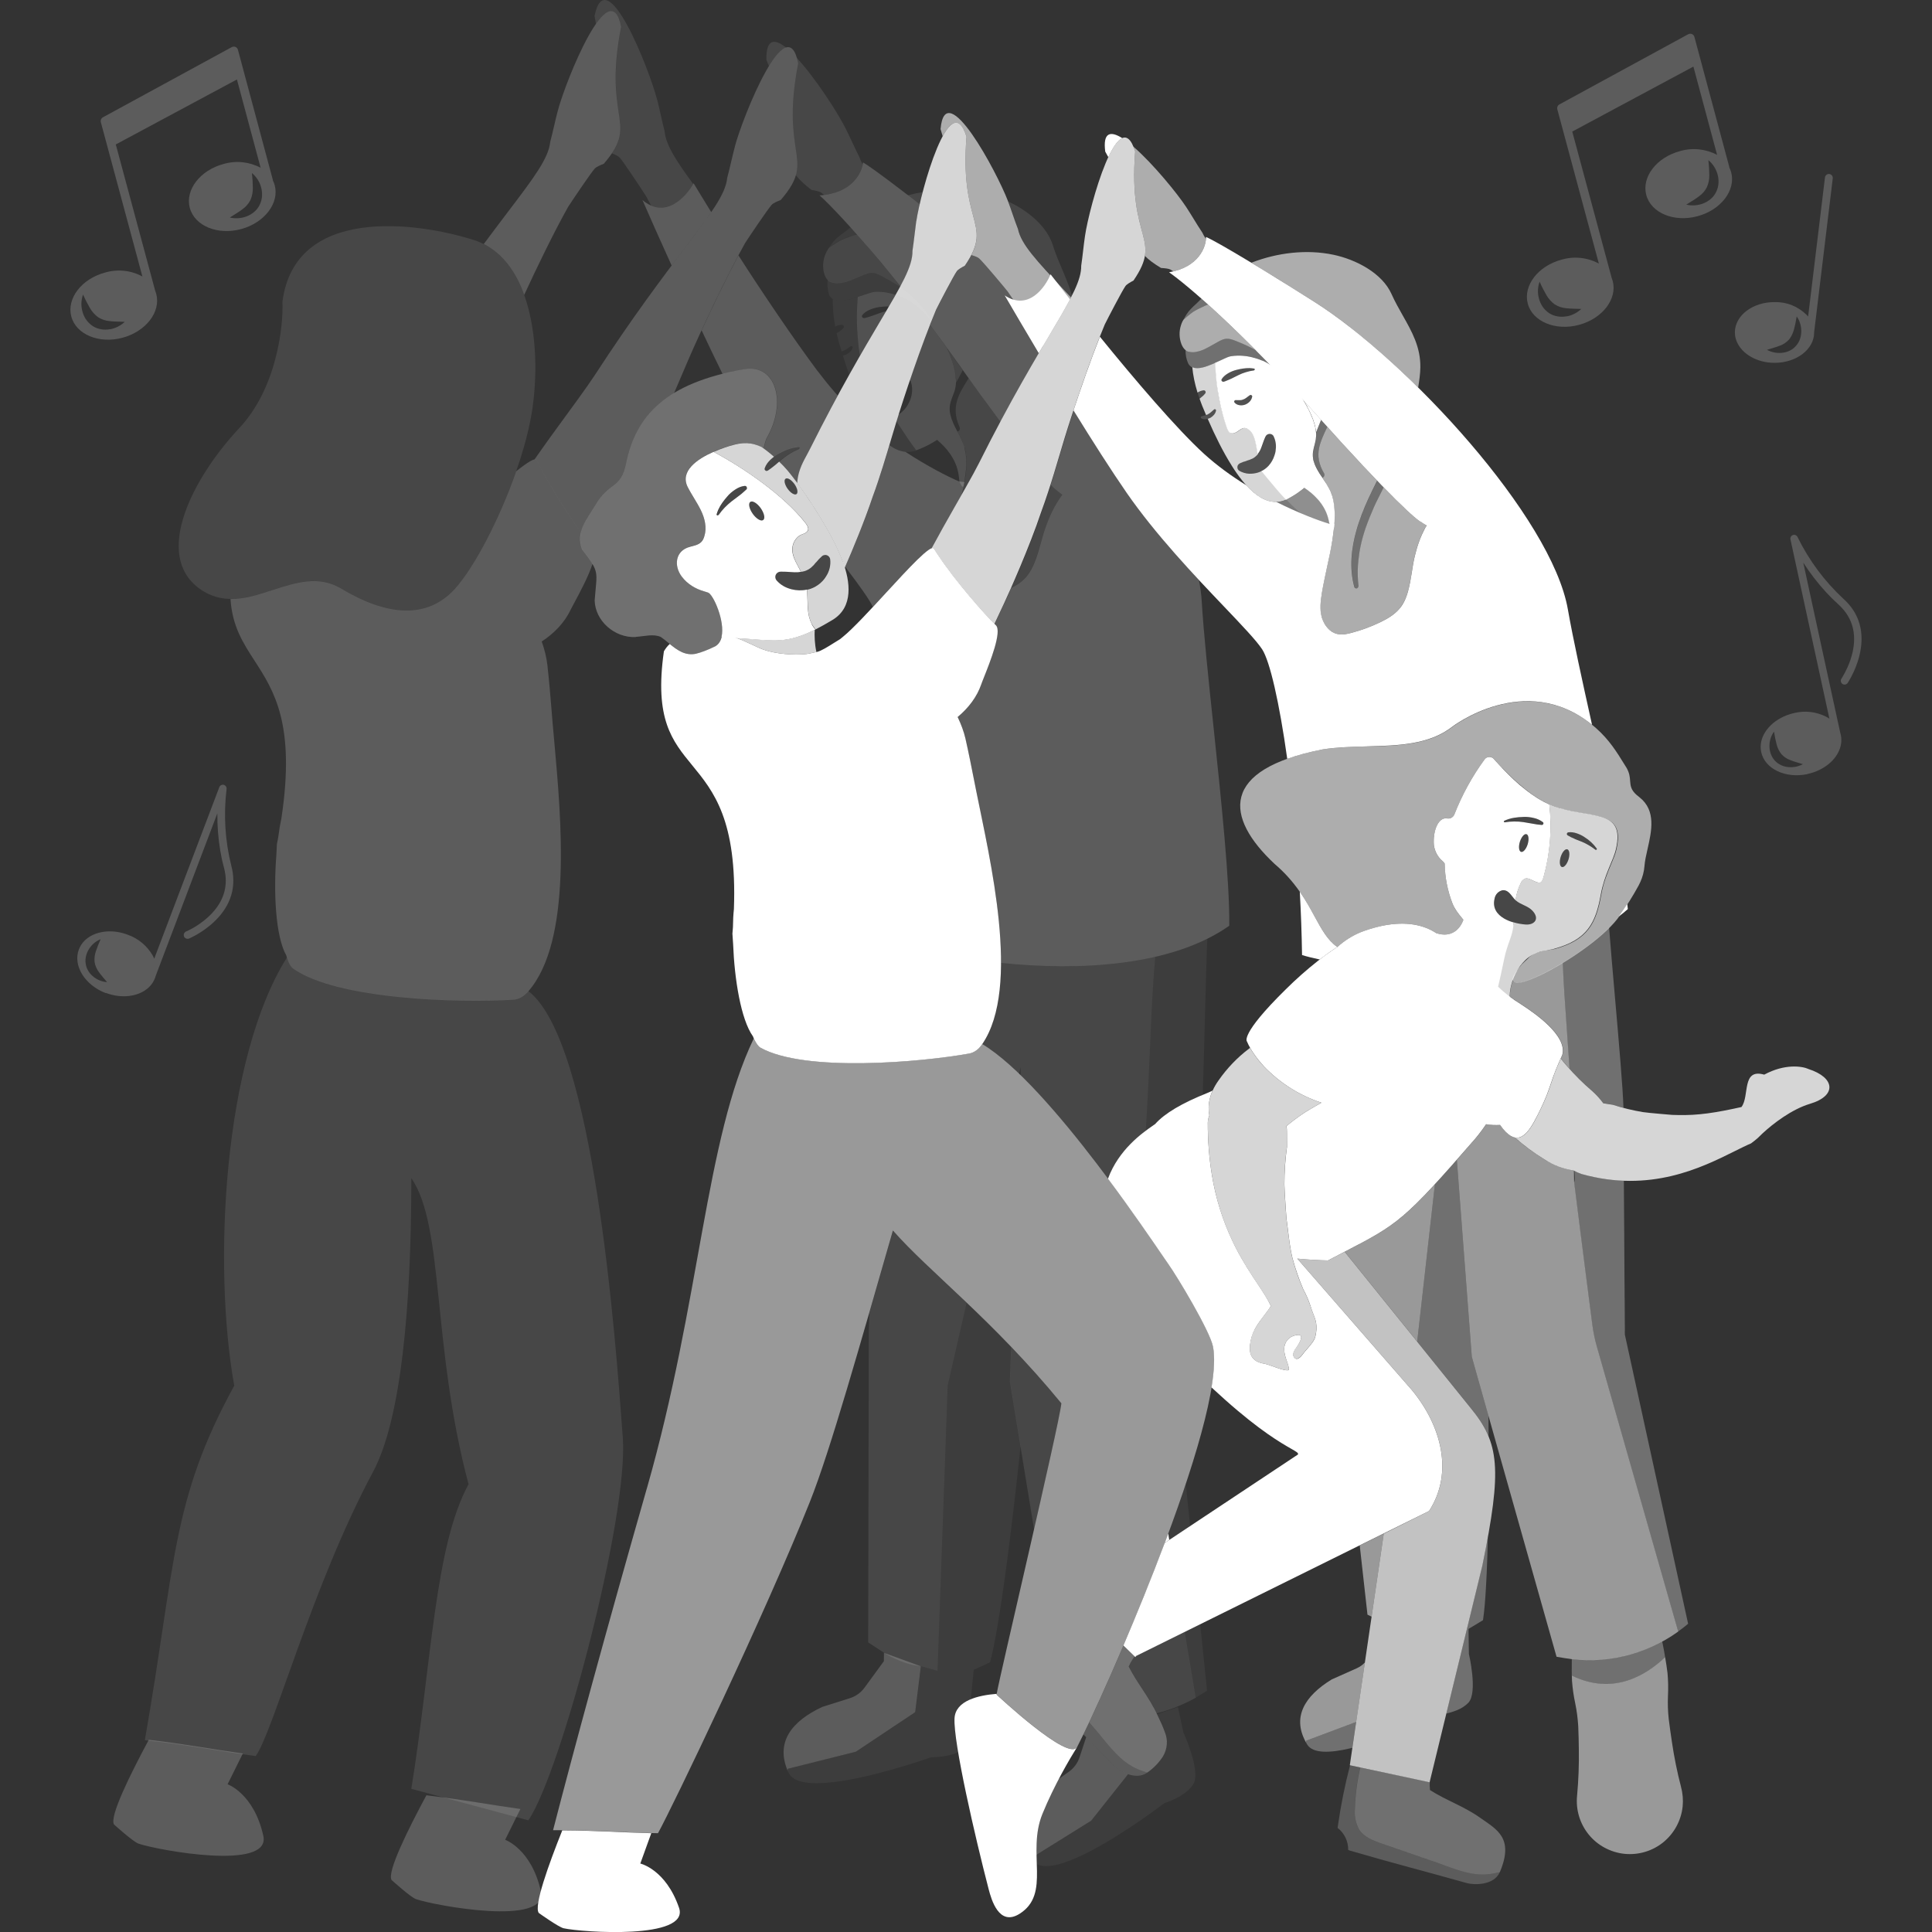
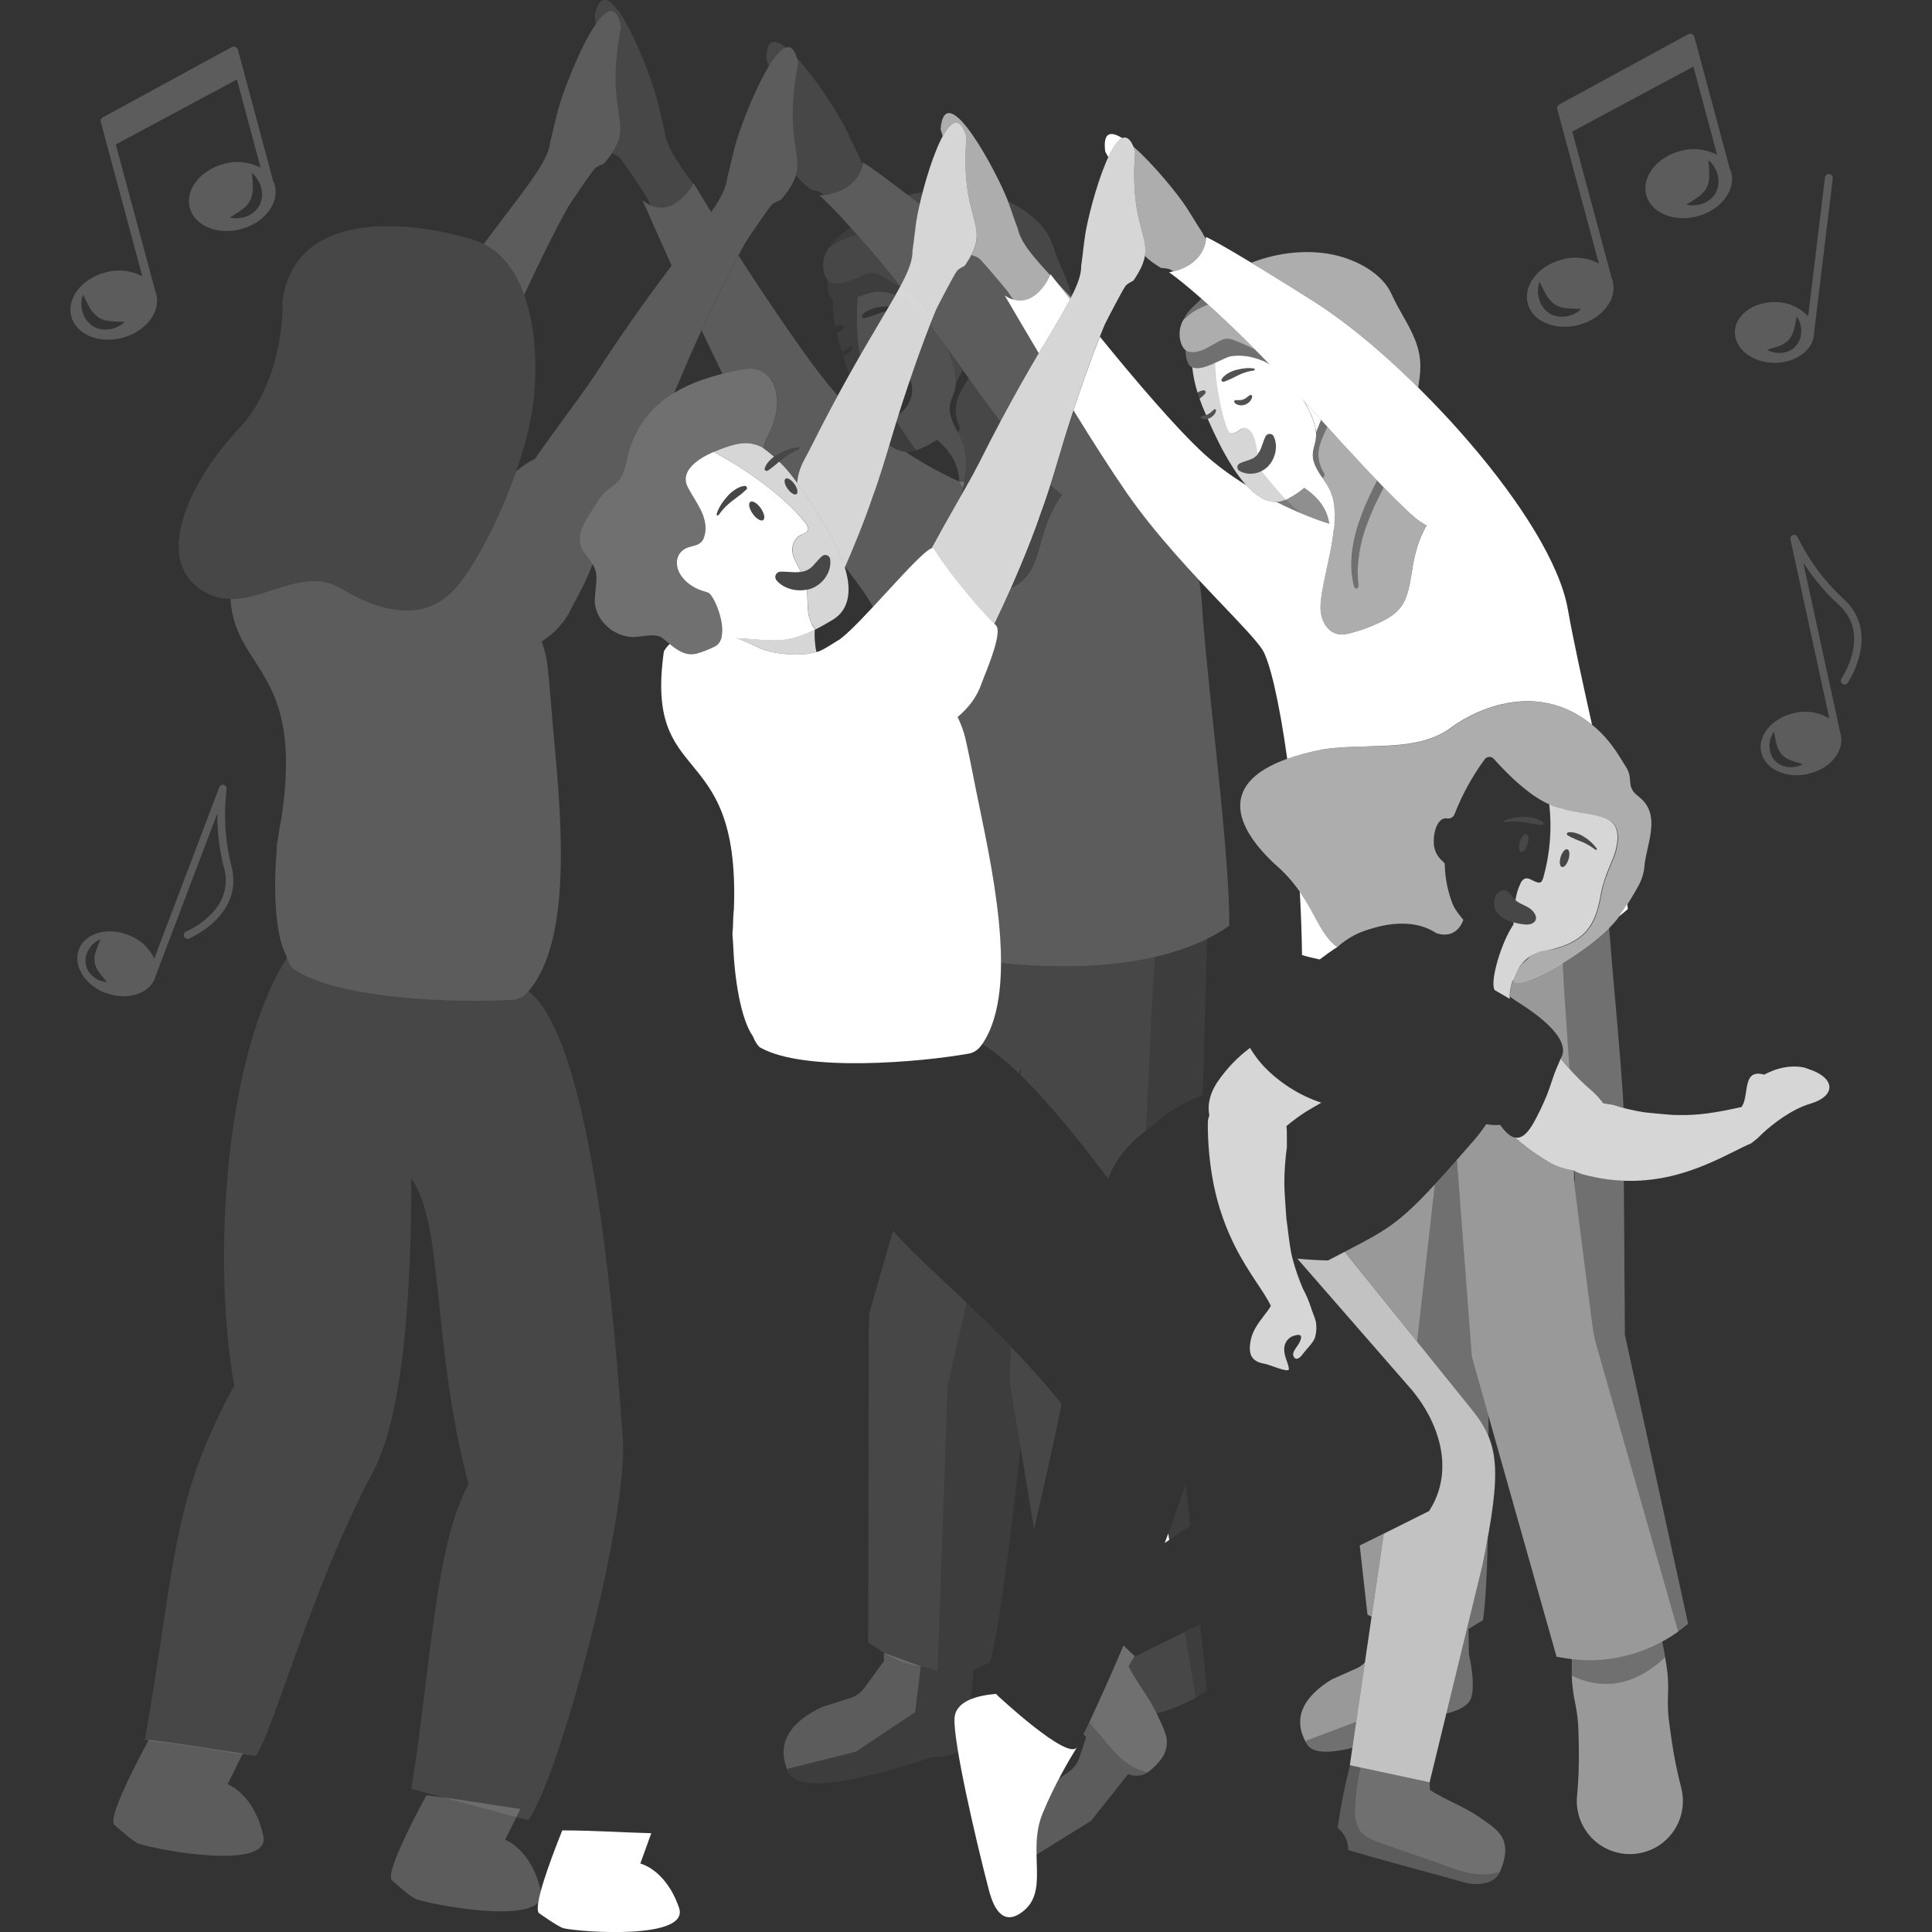
<svg xmlns="http://www.w3.org/2000/svg" viewBox="0 0 300 300">
  <rect x="0" y="0" width="300" height="300" fill="#333333" stroke="none" />
  <g fill="#fff">
    <path d="m 269.72 53.12 c .82 1.86 3.1 3.21 5.8 3.22 3.4 .02 6.16 -2.08 6.18 -4.68 v -.1 l .33 -2.7 .19 -1.58 2.37 -19.58 c .01 -.08 0 -.16 -.02 -.24 s -.06 -.15 -.11 -.21 c -.1 -.13 -.24 -.21 -.4 -.23 -.08 -.01 -.16 0 -.24 .02 s -.15 .06 -.21 .11 c -.13 .1 -.21 .24 -.23 .4 l -2.56 21.14 -.06 .46 c -.06 -.08 -.13 -.15 -.2 -.23 -.65 -.65 -1.43 -1.17 -2.29 -1.52 s -1.78 -.51 -2.7 -.49 c -3.4 -.02 -6.16 2.07 -6.18 4.68 0 .17 .01 .34 .03 .5 .05 .36 .15 .7 .29 1.03 z m 6.65 .56 c .54 -.19 1.03 -.52 1.41 -.94 .28 -.33 .49 -.72 .64 -1.13 .05 -.13 .1 -.27 .14 -.42 .08 -.29 .15 -.59 .22 -.91 .07 -.37 .14 -.75 .21 -1.15 .16 .23 .3 .47 .41 .73 .13 .32 .21 .65 .26 .99 .02 .16 .04 .32 .04 .48 .01 .41 -.05 .83 -.17 1.22 -.13 .42 -.35 .81 -.64 1.14 -.08 .08 -.15 .17 -.23 .24 -.08 .08 -.17 .15 -.25 .22 -.18 .13 -.37 .24 -.57 .33 -.38 .18 -.79 .28 -1.21 .31 -.78 .07 -1.57 -.1 -2.26 -.47 .74 -.24 1.42 -.4 2.01 -.65 z" opacity=".2" />
    <path d="m 280.68 120.18 c .63 -.13 1.24 -.34 1.82 -.62 .28 -.14 .56 -.29 .82 -.46 1.87 -1.21 2.92 -3.12 2.52 -4.99 -.03 -.12 -.06 -.23 -.09 -.35 l -.06 -.28 -.36 -1.64 -2.39 -10.98 -.48 -2.21 -2.45 -11.29 c 1.04 1.63 2.23 3.17 3.54 4.6 .59 .64 1.22 1.27 1.89 1.87 .31 .28 .61 .59 .87 .91 1.47 1.78 1.93 3.97 1.36 6.53 -.19 .82 -.45 1.61 -.8 2.37 -.15 .32 -.29 .61 -.42 .86 -.29 .54 -.51 .87 -.51 .88 -.04 .06 -.07 .14 -.09 .21 -.02 .08 -.02 .15 0 .23 .01 .08 .04 .15 .08 .21 .04 .07 .1 .12 .16 .17 .06 .04 .14 .07 .21 .09 .08 .02 .15 .02 .23 0 .08 -.01 .15 -.04 .21 -.08 .07 -.04 .12 -.1 .17 -.16 .01 -.02 .21 -.32 .49 -.84 .13 -.24 .27 -.52 .42 -.84 .87 -1.87 1.87 -5.04 .73 -8.1 -.22 -.57 -.5 -1.12 -.84 -1.62 -.42 -.62 -.92 -1.19 -1.49 -1.69 -2.93 -2.73 -5.33 -5.96 -7.09 -9.56 -.06 -.13 -.17 -.24 -.3 -.3 s -.28 -.07 -.42 -.02 -.26 .14 -.33 .27 -.09 .28 -.06 .42 l .07 .3 2.59 11.93 .55 2.53 2.49 11.46 .35 1.6 c -.16 -.11 -.32 -.2 -.49 -.29 -1.53 -.78 -3.28 -.99 -4.94 -.59 -.27 .06 -.54 .13 -.8 .22 -.31 .1 -.6 .21 -.9 .35 -2.44 1.13 -3.93 3.35 -3.46 5.5 .56 2.62 3.79 4.15 7.2 3.42 z m -5.21 -6.56 c .1 .68 .24 1.34 .41 2 .14 .55 .4 1.06 .75 1.5 .38 .41 .85 .73 1.37 .91 .57 .24 1.23 .4 1.95 .63 -.67 .36 -1.43 .52 -2.19 .46 -.41 -.03 -.81 -.13 -1.18 -.3 -.19 -.09 -.38 -.2 -.55 -.32 -.08 -.07 -.17 -.14 -.25 -.21 s -.15 -.16 -.23 -.23 c -.28 -.33 -.49 -.7 -.62 -1.11 -.12 -.38 -.18 -.79 -.17 -1.19 .01 -.76 .25 -1.5 .69 -2.13 z" opacity=".2" />
    <path d="m 262.73 5.29 c -.09 -.04 -.2 -.06 -.3 -.05 s -.2 .03 -.29 .08 l -19.99 10.89 c -.13 .07 -.24 .19 -.3 .33 s -.07 .29 -.03 .44 l 6.45 23.95 c -1.77 -.96 -3.85 -1.18 -5.79 -.61 -3.64 .97 -5.99 4.02 -5.25 6.82 s 4.3 4.28 7.94 3.31 6 -4.02 5.25 -6.82 c -.05 -.18 -.11 -.35 -.17 -.51 l -6.11 -22.69 18.81 -10.09 3.68 13.71 c -1.77 -.94 -3.83 -1.15 -5.75 -.59 -3.64 .97 -5.99 4.02 -5.25 6.81 .74 2.8 4.3 4.28 7.94 3.31 s 5.99 -4.02 5.25 -6.81 c -.07 -.26 -.17 -.52 -.29 -.76 0 -.03 0 -.07 -.01 -.1 l -5.41 -20.17 c -.03 -.1 -.07 -.19 -.14 -.27 s -.15 -.14 -.24 -.18 z m -19.47 43.82 c -.46 .09 -.93 .1 -1.39 .02 -.24 -.04 -.48 -.11 -.71 -.19 -.11 -.05 -.23 -.11 -.34 -.16 s -.21 -.13 -.32 -.19 c -.4 -.28 -.75 -.63 -1.01 -1.04 -.25 -.39 -.43 -.81 -.54 -1.26 -.22 -.84 -.18 -1.73 .12 -2.55 .31 .72 .67 1.41 1.06 2.09 .32 .56 .76 1.05 1.28 1.43 .54 .34 1.15 .55 1.79 .6 .7 .09 1.48 .07 2.34 .11 -.63 .6 -1.42 1 -2.28 1.16 z m 23.42 -22.11 c .13 .44 .19 .9 .17 1.36 -.02 .49 -.14 .97 -.35 1.41 -.06 .11 -.11 .22 -.18 .33 s -.14 .21 -.21 .31 c -.15 .19 -.33 .37 -.51 .52 -.36 .3 -.77 .53 -1.2 .69 -.82 .3 -1.71 .35 -2.56 .16 .72 -.47 1.4 -.84 1.96 -1.28 .52 -.37 .95 -.85 1.24 -1.42 .26 -.59 .39 -1.23 .38 -1.88 -.01 -.78 -.05 -1.56 -.14 -2.33 .67 .56 1.16 1.3 1.4 2.14 z" opacity=".2" />
    <path d="m 142.99 258.73 l -.88 7.13 -9.2 6.14 -10.57 2.65 -.04 .27 c .02 .05 .04 .09 .06 .14 .03 .07 .06 .15 .09 .22 -2.2 -4.73 .52 -8.04 5.25 -10.24 l 4.28 -1.35 c .91 -.29 1.7 -.86 2.26 -1.63 l 3.01 -4.12 .01 -1.29 5.73 2.09 z" opacity=".2" />
    <path d="m 147.67 64.72 c -.01 -.02 -.01 -.03 -.02 -.05 l -.03 -.13 c .02 .05 .04 .12 .05 .18 z" opacity=".45" />
    <path d="m 147.92 65.45 c -.02 -.05 -.04 -.09 -.06 -.14 -.03 -.09 -.06 -.18 -.1 -.28 .05 .14 .1 .28 .16 .43 z" opacity=".45" />
    <path d="m 119 9.28 c -.05 -3.25 1.25 -3.33 3.05 -1.9 -.79 .25 -1.71 1.35 -2.65 2.88 -.13 -.32 -.26 -.64 -.4 -.98 z" opacity=".1" />
    <path d="m 123.94 9.82 c -.06 -.3 -.12 -.58 -.2 -.82 2.95 3.2 6.39 8.59 7.56 10.93 .36 .72 .7 1.44 1.04 2.17 .36 .78 .73 1.55 1.12 2.32 .12 .37 .28 .74 .49 1.11 -.3 1.58 -1.81 4.24 -5.97 4.75 -.18 -.16 -.32 -.27 -.42 -.34 -.3 -.22 -.92 -.34 -1.55 -.45 -1.1 -.84 -1.88 -1.58 -2.43 -2.29 .39 -1.37 .2 -2.61 -.04 -4.27 -.39 -2.62 -.94 -6.28 .4 -13.12 z" opacity=".1" />
    <path d="m 132.09 35.29 c -.33 .29 -.68 .55 -1.03 .8 -.61 .45 -1.21 .89 -1.72 1.51 -.21 .27 -.41 .55 -.6 .83 .4 -.28 .81 -.55 1.21 -.8 .05 -.03 .11 -.06 .16 -.1 .27 -.16 .53 -.32 .78 -.41 .05 -.02 .1 -.04 .15 -.06 .29 -.12 .59 -.24 .9 -.33 .3 -.1 .61 -.2 .93 -.29 .07 -.02 .14 -.04 .2 -.06 -.34 -.38 -.66 -.75 -.98 -1.09 z" opacity=".05" />
    <path d="m 36.37 215.15 c -3.35 -18.67 -1.71 -50.71 8.18 -66.46 .28 .83 .59 1.41 .94 1.66 6.83 4.9 26.1 5.38 34.2 4.86 .89 -.06 1.68 -.52 2.36 -1.31 10.18 7.8 13.54 53.99 14.66 69.39 .88 12.25 -9.53 51.75 -14.66 59.37 l -18.18 -4.89 c 3.15 -19.52 3.63 -37.72 8.89 -47.3 -5.75 -21.55 -3.73 -40.06 -8.89 -47.53 0 20.24 -1.62 37.54 -5.95 45.62 -9.42 17.57 -15.47 40.29 -18.21 44.12 -5.71 -.74 -9.88 -1.64 -17.22 -2.46 4.79 -27.29 4.05 -37.15 13.89 -55.06 z" opacity=".1" />
    <path d="m 35.34 277.06 l 2.37 -4.78 c -4.78 -.66 -8.64 -1.42 -14.6 -2.13 -2.87 5.33 -6.17 11.99 -5.4 13.16 0 0 2.98 2.7 3.8 2.97 2.9 1 20.6 4.29 19.38 -1.21 -1.46 -6.58 -5.55 -8.01 -5.55 -8.01 z" opacity=".2" />
    <path d="m 78.44 285.68 l 2.37 -4.78 c -4.78 -.66 -8.64 -1.42 -14.6 -2.13 -2.87 5.33 -6.17 11.99 -5.4 13.16 0 0 2.98 2.7 3.8 2.97 2.9 1 20.6 4.29 19.38 -1.21 -1.46 -6.58 -5.55 -8.01 -5.55 -8.01 z" opacity=".2" />
    <path d="m 96.46 4.22 c -1.72 -8.82 -8.58 8.21 -9.84 12.96 -.21 .78 -.39 1.56 -.57 2.34 -.2 .84 -.39 1.67 -.61 2.5 -.25 2.54 -2.48 5.5 -6.57 10.88 -1.11 1.47 -2.36 3.12 -3.75 4.99 3.01 1.53 5.03 4.41 6.28 7.9 1.97 -4.28 4.59 -9.69 6.82 -13.67 .64 -.99 3.51 -5.25 4.12 -5.93 .25 -.28 .82 -.52 1.42 -.76 2.99 -3.47 2.74 -5.11 2.29 -8.11 -.39 -2.62 -.94 -6.28 .4 -13.12 z" opacity=".2" />
    <path d="m 37.16 66.47 c 5.75 -6.13 6.86 -15.64 6.7 -19.63 1.92 -14.84 20.59 -12.45 29.69 -9.58 s 10.53 16.76 9.1 26.34 c -1.44 9.58 -7.66 22.98 -11.97 27.77 s -10.53 4.31 -17.72 0 c -7.18 -4.31 -14.84 5.27 -22.03 0 -7.18 -5.27 -.96 -17.24 6.23 -24.9 z" opacity=".1" />
    <path d="m 102.05 15.53 c -1.22 -4.76 -7.94 -21.85 -9.73 -13.05 .08 .42 .15 .83 .22 1.23 1.68 -2.39 3.22 -3.07 3.92 .51 -1.33 6.83 -.79 10.49 -.4 13.12 .37 2.48 .6 4.04 -1.03 6.47 .52 .22 1 .44 1.22 .69 .61 .69 3.44 4.97 4.07 5.96 .26 .46 .52 .95 .78 1.45 2.94 1.29 5.48 -1.46 6.55 -3.32 -2.75 -3.76 -4.27 -6.13 -4.45 -8.21 -.22 -.83 -.4 -1.67 -.59 -2.5 -.18 -.78 -.35 -1.57 -.55 -2.35 z" opacity=".1" />
    <path d="m 208.81 194.37 c -.79 .41 -1.64 .85 -2.59 1.35 -1.18 -.02 -2.87 -.1 -4.77 -.28 l 17.81 20.43 c 4.53 5.49 6.52 12.79 2.65 18.76 l -7.04 3.52 -5.27 35.95 .05 .01 1.58 .34 10.76 2.3 .03 -.13 8.16 -33.52 c 3.08 -15.07 2.67 -19.03 -1.86 -24.52 l -19.51 -24.19 z" opacity=".7" />
    <path d="m 203.49 202.81 c -.3 -.91 -.68 -1.79 -1.14 -2.63 -.68 -1.57 -1.24 -3.18 -1.67 -4.83 -.09 -.36 -.17 -.72 -.23 -1.07 -.06 -.33 -.12 -.66 -.17 -1.01 -.13 -.9 -.25 -1.88 -.41 -3.16 l -.12 -.9 s -.32 -4.31 -.32 -5.3 c 0 -1.94 .13 -3.89 .4 -5.81 l -.01 -2.36 c 0 -.29 -.03 -.59 -.06 -.88 .76 -.64 1.55 -1.24 2.37 -1.8 .62 -.43 1.27 -.81 1.93 -1.19 l 1.12 -.64 c -3.38 -1.12 -6.43 -3.05 -8.9 -5.61 -.62 -.66 -1.18 -1.37 -1.68 -2.12 -.2 -.29 -.36 -.56 -.49 -.79 -.05 .04 -.1 .07 -.14 .11 -1.83 1.38 -3.43 3.05 -4.74 4.93 -.36 .5 -.68 1.04 -.93 1.6 -.2 .43 -.35 .89 -.46 1.35 -.2 .83 -.22 1.68 -.05 2.52 -.15 .35 -.24 .73 -.24 1.12 -.01 2.7 .2 5.4 .63 8.06 .58 3.62 1.67 7.13 3.25 10.43 .12 .26 .25 .51 .37 .76 2.17 4.26 4.54 7.02 5.52 9.16 l .05 -.01 c -.7 1.2 -1.76 2.23 -2.49 3.59 -.44 .79 -.71 1.67 -.79 2.57 -.15 1.62 .46 2.6 2.36 2.88 .56 .08 3.72 1.48 3.69 .82 -.07 -.98 -.73 -1.83 -.73 -3.1 -.01 -.51 .16 -1.01 .49 -1.41 s .79 -.66 1.29 -.75 c 1.28 -.33 .86 .73 .37 1.5 -.37 .57 -1.15 1.39 -.53 2.02 .39 .39 .92 -.13 1.29 -.63 .5 -.7 1.74 -1.84 1.91 -2.68 .19 -.73 .23 -1.5 .11 -2.25 -.21 -.92 -.6 -1.6 -.84 -2.49 z" opacity=".8" />
    <path d="m 234.44 155.1 c -.2 -2.52 1.65 -7.02 5.38 -7.45 l 1.43 -.3 c .08 -.02 .15 -.04 .2 -.06 5.02 -1.4 6.33 -3.97 7.11 -8.36 .58 -3.23 1.95 -5.26 2.36 -7.07 1.5 -6.49 -4.1 -4.56 -9.91 -6.78 -.15 -.06 -.29 -.12 -.44 -.18 .43 3.78 .12 7.59 -.89 11.25 -.08 .28 -.22 .81 -.57 .9 s -1.12 -.36 -1.44 -.49 c -.24 -.13 -.51 -.19 -.78 -.17 -.18 .06 -.34 .16 -.47 .29 s -.23 .29 -.3 .46 c -.4 .83 -.67 1.72 -.8 2.63 .02 .02 .03 .04 .05 .05 .78 .68 1.9 .84 2.61 1.62 1.13 1.23 .31 2.21 -1.07 2.12 -.64 -.05 -1.27 -.16 -1.89 -.34 -.01 .12 -.01 .24 -.02 .35 -1.92 2.81 -3.7 8.92 -2.91 10.17 l 2.33 1.35 z m 10.09 -24.84 c -.38 -.15 -.76 -.33 -1.11 -.55 -.05 -.03 -.08 -.07 -.1 -.12 s -.02 -.1 -.01 -.15 .04 -.1 .08 -.13 .09 -.06 .14 -.07 c .44 -.05 .89 .01 1.31 .16 .42 .14 .82 .33 1.19 .58 .75 .46 1.4 1.07 1.91 1.78 .01 .03 .02 .05 .02 .08 s -.01 .06 -.03 .08 c -.01 .02 -.02 .03 -.04 .03 -.02 .01 -.03 .01 -.05 .02 -.02 0 -.04 0 -.05 0 -.02 0 -.03 -.02 -.05 -.02 -.64 -.5 -1.35 -.92 -2.1 -1.24 l -1.12 -.44 z m -2.19 2.81 c .24 -.76 .69 -1.29 1.03 -1.19 .34 .11 .42 .8 .19 1.56 -.24 .76 -.69 1.29 -1.03 1.19 -.34 -.11 -.42 -.8 -.19 -1.56 z" opacity=".8" />
    <path d="m 242.35 133.07 c -.24 .76 -.15 1.46 .19 1.56 s .8 -.43 1.03 -1.19 c .24 -.76 .15 -1.46 -.19 -1.56 s -.8 .43 -1.03 1.19 z" opacity=".1" />
-     <path d="m 235.99 130.72 c -.23 .76 -.15 1.46 .19 1.56 s .8 -.43 1.03 -1.19 c .24 -.76 .15 -1.46 -.19 -1.56 s -.8 .43 -1.03 1.19 z" opacity=".1" />
+     <path d="m 235.99 130.72 c -.23 .76 -.15 1.46 .19 1.56 s .8 -.43 1.03 -1.19 c .24 -.76 .15 -1.46 -.19 -1.56 s -.8 .43 -1.03 1.19 " opacity=".1" />
    <path d="m 233.68 127.69 c .95 -.16 1.92 -.17 2.87 -.03 .47 .08 .94 .16 1.41 .24 .47 .09 .95 .16 1.43 .2 h .01 c .05 .01 .11 -.01 .16 -.04 s .08 -.07 .1 -.12 .02 -.11 .01 -.16 -.05 -.1 -.09 -.13 c -.42 -.31 -.91 -.53 -1.42 -.64 -.51 -.12 -1.03 -.17 -1.55 -.16 -.52 0 -1.03 .05 -1.54 .14 s -1 .24 -1.47 .45 c -.03 .01 -.06 .04 -.07 .07 s -.02 .07 -.01 .09 c .01 .03 .03 .06 .06 .07 .03 .02 .06 .02 .1 .02 h .01 l .01 .01 z" opacity=".1" />
    <path d="m 243.43 129.72 c .35 .22 .72 .4 1.11 .54 l 1.12 .44 c .75 .32 1.46 .74 2.1 1.24 .02 .01 .03 .02 .05 .02 s .04 .01 .05 0 c .02 0 .03 -.01 .05 -.02 s .03 -.02 .04 -.03 c .02 -.02 .03 -.05 .03 -.08 .01 -.03 -.01 -.06 -.02 -.08 -.52 -.71 -1.17 -1.31 -1.91 -1.78 -.37 -.25 -.77 -.44 -1.19 -.58 -.42 -.15 -.87 -.21 -1.31 -.16 -.06 0 -.1 .03 -.14 .07 -.04 .03 -.07 .08 -.08 .13 s -.01 .11 .01 .15 c .02 .05 .05 .09 .1 .12 v .01 z" opacity=".1" />
    <path d="m 235.39 139.84 s -.03 -.04 -.05 -.05 c -.6 -.56 -1.02 -1.63 -2 -1.55 -.32 .07 -.61 .23 -.84 .47 s -.37 .54 -.42 .86 c -.34 1.43 .4 2.42 1.47 3.06 .47 .27 .98 .47 1.5 .62 .62 .18 1.25 .29 1.89 .34 1.38 .08 2.2 -.89 1.07 -2.12 -.71 -.78 -1.83 -.94 -2.61 -1.62 h .01 z" opacity=".1" />
-     <path d="m 235.02 143.59 l .02 -.35 c -.52 -.14 -1.03 -.35 -1.5 -.62 -1.07 -.63 -1.81 -1.62 -1.47 -3.06 .05 -.32 .2 -.63 .42 -.86 .22 -.24 .52 -.4 .84 -.47 .7 -.06 1.11 .47 1.51 .98 .16 .21 .32 .41 .49 .57 .13 -.91 .39 -1.8 .8 -2.63 .07 -.17 .16 -.33 .3 -.46 .13 -.13 .29 -.23 .47 -.29 .27 -.02 .55 .04 .78 .17 .08 .03 .18 .08 .29 .13 .37 .18 .89 .42 1.15 .36 .34 -.08 .49 -.61 .57 -.89 1.02 -3.66 1.32 -7.48 .89 -11.25 l -.04 -.02 c -.02 -.01 -.04 -.02 -.06 -.03 -.13 -.06 -.27 -.12 -.4 -.19 l -.29 -.14 c -.13 -.07 -.27 -.14 -.4 -.22 -.05 -.03 -.09 -.06 -.14 -.08 -.05 -.03 -.09 -.06 -.14 -.08 -.07 -.04 -.13 -.08 -.2 -.12 s -.13 -.08 -.2 -.12 c -.09 -.06 -.18 -.12 -.27 -.18 -.1 -.07 -.2 -.13 -.3 -.2 l -.09 -.06 c -.05 -.03 -.09 -.06 -.13 -.09 s -.09 -.06 -.13 -.09 c -.07 -.05 -.13 -.09 -.19 -.14 s -.13 -.09 -.19 -.14 c -.06 -.04 -.12 -.09 -.18 -.13 l -.08 -.06 c -.06 -.05 -.13 -.1 -.19 -.15 s -.13 -.1 -.19 -.15 c -.09 -.07 -.17 -.14 -.25 -.2 l -.37 -.3 c -.06 -.05 -.12 -.1 -.18 -.15 l -.07 -.06 c -.12 -.1 -.24 -.2 -.35 -.31 -.08 -.07 -.16 -.14 -.23 -.21 -.04 -.04 -.09 -.08 -.13 -.12 -.07 -.06 -.14 -.13 -.21 -.19 -.08 -.07 -.15 -.14 -.22 -.21 -.11 -.1 -.21 -.2 -.31 -.3 -.04 -.04 -.07 -.07 -.11 -.11 s -.07 -.07 -.11 -.11 c -.06 -.06 -.12 -.12 -.18 -.18 -.03 -.03 -.07 -.07 -.1 -.1 -.07 -.08 -.14 -.14 -.22 -.22 -.09 -.09 -.17 -.18 -.26 -.27 -.07 -.08 -.13 -.14 -.21 -.22 s -.15 -.16 -.22 -.24 c -.08 -.08 -.14 -.16 -.22 -.23 l -.18 -.2 -.04 -.04 c -.06 -.07 -.11 -.13 -.17 -.19 l -.15 -.16 c -.11 -.13 -.21 -.24 -.31 -.35 -.09 -.11 -.2 -.19 -.33 -.24 -.13 -.06 -.27 -.08 -.4 -.08 -.14 0 -.27 .04 -.39 .1 -.12 .07 -.23 .15 -.31 .26 -1.93 2.63 -3.51 5.51 -4.7 8.55 -.09 .23 -.26 .41 -.47 .53 s -.46 .15 -.7 .1 v .01 c -.11 -.02 -.22 -.02 -.33 -.01 -1.1 .16 -1.85 2.01 -1.69 4.14 .13 .99 .62 1.89 1.38 2.52 .12 .11 .22 .23 .3 .36 .03 2.12 .44 4.22 1.21 6.2 .35 .88 .93 1.6 1.52 2.32 l .17 .21 c -.49 1.39 -1.8 2.86 -4.21 2.07 -.03 -.02 -.05 -.04 -.08 -.05 -.06 -.04 -.11 -.07 -.17 -.11 -2.1 -1.28 -4.98 -1.74 -8.69 -.86 l -.02 .01 c -.96 .23 -1.89 .52 -2.81 .88 -1.29 .54 -2.48 1.29 -3.52 2.23 -1.04 .67 -2.07 1.4 -3.09 2.21 -1.74 1.37 -3.39 2.83 -4.96 4.39 -7.26 7.13 -6.05 8.13 -6.05 8.13 .14 .34 .3 .66 .49 .98 .13 .23 .29 .5 .49 .79 .5 .75 1.07 1.46 1.68 2.12 2.47 2.57 5.52 4.49 8.9 5.61 l -1.12 .64 c -.65 .38 -1.31 .76 -1.93 1.19 -.82 .56 -1.61 1.16 -2.37 1.8 .04 .29 .06 .58 .06 .88 l .01 2.36 c -.27 1.93 -.4 3.87 -.4 5.81 0 .98 .32 5.3 .32 5.3 l .12 .9 c .04 .34 .08 .66 .12 .96 .1 .84 .19 1.54 .29 2.2 .05 .35 .11 .68 .17 1.01 .07 .36 .14 .71 .23 1.07 .44 1.65 1 3.26 1.67 4.83 .46 .84 .84 1.72 1.14 2.63 .11 .41 .26 .78 .4 1.15 .17 .43 .33 .85 .45 1.35 .12 .75 .08 1.51 -.11 2.25 -.12 .59 -.76 1.32 -1.3 1.94 -.24 .27 -.46 .53 -.61 .74 -.36 .51 -.9 1.03 -1.29 .63 -.52 -.53 -.06 -1.18 .32 -1.72 .07 -.1 .14 -.2 .2 -.3 .49 -.77 .91 -1.84 -.37 -1.5 -.51 .08 -.97 .35 -1.29 .74 -.33 .4 -.5 .9 -.49 1.41 0 .71 .21 1.29 .4 1.84 .15 .43 .3 .84 .33 1.27 .03 .46 -1.52 -.09 -2.64 -.49 -.48 -.17 -.88 -.31 -1.05 -.34 -1.9 -.28 -2.51 -1.26 -2.36 -2.88 .09 -.9 .36 -1.78 .79 -2.57 .4 -.74 .89 -1.38 1.37 -2 .41 -.53 .8 -1.04 1.12 -1.59 l -.05 .01 c -.44 -.97 -1.17 -2.07 -2.03 -3.37 -1.05 -1.58 -2.3 -3.46 -3.49 -5.8 -.13 -.25 -.25 -.5 -.37 -.76 -1.58 -3.3 -2.68 -6.82 -3.26 -10.43 -.43 -2.66 -.64 -5.36 -.63 -8.06 .01 -.38 .09 -.76 .24 -1.12 -.16 -.83 -.15 -1.69 .05 -2.52 .11 -.46 .26 -.92 .46 -1.35 -.25 .13 -.5 .25 -.75 .35 -4.03 1.61 -6.68 3.18 -8.17 4.85 -.11 .08 -.24 .17 -.4 .28 -1.57 1.09 -5.25 3.66 -6.93 8.21 3.74 5.01 6.81 9.52 8.37 11.8 .47 .69 .8 1.18 .97 1.41 1.38 1.92 6.53 10.49 6.98 12.9 .29 1.56 .18 3.72 -.24 6.3 .67 .62 1.36 1.25 2.08 1.89 5.5 4.9 8.74 6.74 10.27 7.62 .84 .48 1.17 .66 1.08 .9 l -20.7 13.74 c -2.08 5.52 -4.33 11.03 -6.41 15.92 l 1.86 1.81 .11 -.18 45.49 -22.51 c 3.87 -5.97 1.88 -13.27 -2.65 -18.76 l -17.81 -20.43 c 1.9 .18 3.59 .26 4.77 .28 .78 -.41 1.51 -.79 2.18 -1.14 l .4 -.21 c 8.28 -4.29 9.22 -4.83 20.25 -17.52 .32 -.37 .69 -.85 1.1 -1.4 .2 -.27 .41 -.57 .62 -.88 .72 .12 1.45 .15 2.17 .11 2.31 3.3 3.89 2.04 5.31 -.56 .73 -1.33 1.38 -2.7 1.95 -4.11 .18 -.45 .61 -1.69 .99 -2.82 .39 -1.15 1.41 -3.4 1.41 -3.4 .81 -2.98 -4.32 -6.47 -6.25 -7.74 -1.55 -.95 -2.77 -1.9 -3.72 -2.83 .27 -1.11 .54 -2.38 .8 -3.62 .05 -.24 .1 -.48 .15 -.72 .25 -1.18 .55 -2.02 .81 -2.75 .31 -.87 .56 -1.59 .62 -2.55 z m .98 -12.87 c .24 -.76 .69 -1.29 1.03 -1.19 s .42 .8 .19 1.56 c -.24 .76 -.69 1.29 -1.03 1.19 s -.42 -.8 -.19 -1.56 z m .56 -3.06 c -.96 -.14 -1.93 -.13 -2.88 .03 -.03 .01 -.07 0 -.1 -.02 s -.05 -.05 -.06 -.07 c -.01 -.03 -.01 -.06 .01 -.09 .01 -.03 .04 -.06 .07 -.07 .47 -.21 .97 -.37 1.47 -.45 .51 -.09 1.02 -.13 1.54 -.14 .52 -.02 1.04 .04 1.54 .16 .52 .11 1 .33 1.42 .64 .04 .03 .08 .08 .09 .13 s .01 .11 -.01 .16 -.06 .09 -.1 .12 c -.05 .03 -.1 .05 -.16 .04 -.48 -.04 -.96 -.1 -1.43 -.2 -.16 -.03 -.31 -.05 -.47 -.08 -.31 -.06 -.62 -.11 -.94 -.16 l -.01 -.01 z" fill-rule="evenodd" />
    <path d="m 212.25 115.9 c -2.29 .06 -4.61 .13 -6.85 .46 -16.02 3.12 -15.2 10.56 -7.49 17.78 3.28 2.79 4.88 5.72 6.23 8.18 1.09 2 2.01 3.68 3.52 4.73 .03 -.02 .05 -.03 .08 -.05 1.04 -.94 2.23 -1.69 3.52 -2.23 .92 -.35 1.85 -.65 2.81 -.88 l .02 -.01 c 3.7 -.89 6.59 -.42 8.69 .86 .06 .04 .11 .07 .17 .11 .03 .02 .05 .04 .08 .05 2.4 .8 3.71 -.68 4.2 -2.06 -.06 -.07 -.12 -.14 -.17 -.21 -.59 -.72 -1.17 -1.44 -1.52 -2.32 -.2 -.51 -.37 -1.03 -.52 -1.55 -.43 -1.51 -.66 -3.08 -.68 -4.66 l -.01 -.01 c -.09 -.13 -.19 -.24 -.3 -.35 -.77 -.63 -1.26 -1.54 -1.38 -2.52 -.07 -.93 .03 -1.81 .27 -2.52 l .02 -.06 c .3 -.88 .8 -1.48 1.41 -1.57 .11 -.01 .21 -.01 .32 .01 v -.01 h .01 c .24 .05 .49 .02 .7 -.1 s .38 -.3 .47 -.53 c 1.19 -3.05 2.77 -5.92 4.7 -8.55 .09 -.11 .19 -.2 .31 -.26 s .25 -.1 .39 -.1 .28 .02 .4 .08 .24 .14 .33 .24 c .09 .11 .2 .22 .31 .35 l .15 .16 c .04 .05 .09 .1 .13 .15 .03 .03 .05 .06 .08 .08 .04 .04 .09 .09 .13 .14 .02 .02 .04 .04 .05 .06 l .03 .03 c .05 .06 .12 .13 .19 .2 .05 .05 .09 .1 .14 .15 l .09 .09 .11 .11 .11 .11 .18 .18 c .03 .03 .05 .06 .08 .09 .02 .02 .03 .03 .05 .05 .06 .06 .11 .11 .17 .17 .03 .03 .06 .07 .1 .1 .06 .06 .12 .12 .19 .18 .04 .04 .07 .07 .11 .11 l .09 .09 .02 .02 c .02 .02 .03 .03 .05 .05 .09 .09 .18 .17 .27 .26 l .23 .21 c .06 .06 .13 .12 .2 .18 .05 .04 .1 .09 .14 .13 .08 .07 .16 .14 .23 .21 .03 .02 .05 .04 .08 .07 .09 .08 .19 .16 .28 .24 .08 .06 .17 .14 .25 .21 l .36 .3 c .09 .07 .17 .14 .25 .2 .09 .07 .17 .13 .25 .2 .04 .03 .09 .06 .13 .1 l .26 .2 c .13 .09 .26 .19 .38 .28 .09 .07 .18 .13 .26 .19 .13 .09 .26 .17 .4 .26 .08 .06 .18 .12 .27 .18 .07 .04 .13 .08 .2 .12 s .13 .08 .2 .12 c .09 .06 .18 .11 .28 .16 .04 .02 .08 .04 .11 .06 .1 .05 .19 .11 .29 .15 .09 .05 .19 .1 .28 .15 .06 .03 .12 .06 .18 .08 .08 .04 .15 .07 .22 .11 .19 .09 .37 .17 .55 .23 1.74 .66 3.46 .96 4.97 1.22 3.55 .6 5.98 1.02 4.94 5.56 -.17 .73 -.49 1.49 -.85 2.34 -.54 1.29 -1.18 2.79 -1.52 4.73 -.78 4.39 -2.09 6.96 -7.11 8.36 -.02 .01 -.04 .01 -.07 .02 -.04 .01 -.09 .02 -.13 .03 h -.01 c -.13 .02 -.3 .05 -.5 .08 -.77 .12 -1.87 .3 -2.38 .5 -.33 .16 -.63 .36 -.91 .6 -.09 .08 -.18 .17 -.26 .27 -.01 .01 -.88 .82 -.89 .83 -6.73 7.77 11.16 -1.51 15.18 -7.54 1.06 -1.49 2.03 -3.04 2.9 -4.64 .07 -.13 .13 -.27 .2 -.41 .02 -.04 .04 -.08 .06 -.13 .36 -.78 .57 -1.61 .64 -2.46 .06 -.8 .26 -1.71 .48 -2.66 .63 -2.79 1.35 -5.97 -1.25 -8.02 -.15 -.13 -.31 -.25 -.46 -.38 h -.01 c -.89 -.8 -.93 -1.44 -.99 -2.17 -.04 -.58 -.09 -1.21 -.55 -2.02 -.11 -.18 -.22 -.36 -.33 -.53 -1.17 -1.9 -2.35 -3.82 -4.41 -5.64 -10.56 -9.27 -22.34 -.17 -22.34 -.17 -3.58 2.77 -8.34 2.9 -13.21 3.03 z" opacity=".6" />
    <path d="m 98.74 98.89 c 1.31 -.07 2.71 -.51 3.87 .02 1.66 1.12 3.14 3.11 5.52 2.59 .62 -.14 1.8 -.57 2.92 -1.13 2.61 -1.5 -.08 -8.01 -1.11 -8.37 -.18 -.06 -.36 -.12 -.54 -.17 -1.41 -.39 -2.66 -1.17 -3.52 -2.3 -1.3 -1.7 -1.02 -4.03 1.24 -4.64 .61 -.17 1.28 -.27 1.73 -.71 .25 -.25 .41 -.58 .52 -.91 .41 -1.33 .06 -2.79 -.55 -4.05 -.6 -1.26 -1.44 -2.39 -2.06 -3.64 -1.76 -3.56 4.78 -5.9 7.11 -6.51 2.48 -.66 3.59 .02 4.71 .47 .19 -.79 .35 -1.32 .47 -1.52 3.13 -5.4 1.53 -11.56 -3.48 -10.69 -12.17 2.12 -16.85 7.21 -18.34 14.62 -.82 4.08 -2.7 2.8 -4.8 6.5 -1.31 2.24 -3.06 4.09 -2.06 6.85 2.81 3.67 2.32 3.28 1.97 7.94 .08 3.17 3.09 5.84 6.38 5.68 z" opacity=".3" />
    <path d="m 120.39 89.61 c .01 .21 .08 .4 .21 .54 .64 .73 1.42 1.13 2.33 1.36 .73 .17 1.54 .22 2.36 .04 h .01 c .19 -.04 .39 -.09 .58 -.16 .5 -.18 .97 -.45 1.37 -.78 .41 -.34 .75 -.73 1 -1.15 .54 -.82 .73 -1.73 .63 -2.62 -.05 -.42 -.42 -.73 -.85 -.68 -.16 .02 -.31 .09 -.42 .18 l -.1 .09 c -.31 .27 -.54 .53 -.75 .79 -.25 .21 -.4 .5 -.61 .66 -.38 .43 -.8 .63 -1.23 .78 -.06 .02 -.14 .03 -.21 .05 -.11 .03 -.22 .06 -.34 .08 h -.01 c -.3 .06 -.63 .09 -1 .07 -.59 -.02 -1.29 -.1 -1.98 -.09 h -.18 c -.46 .01 -.83 .38 -.82 .84 z" opacity=".1" />
    <path d="m 111.32 79.95 c .02 .04 .05 .07 .1 .08 .04 .01 .07 -.02 .11 -.04 .02 -.01 .06 0 .08 -.03 h .01 c .29 -.41 .6 -.8 .94 -1.15 .35 -.36 .71 -.69 1.1 -.99 l 1.17 -.88 c .13 -.1 .25 -.2 .38 -.3 .18 -.15 .36 -.31 .54 -.48 .07 -.07 .14 -.12 .21 -.19 l .01 -.01 c .03 -.04 .03 -.08 .05 -.13 .01 -.04 .03 -.06 .04 -.1 0 -.04 -.03 -.06 -.04 -.09 -.02 -.05 -.02 -.1 -.07 -.14 -.07 -.06 -.16 -.1 -.25 -.08 -.56 .05 -1.06 .29 -1.51 .59 s -.86 .65 -1.2 1.07 c -.53 .6 -1.02 1.26 -1.36 1.98 -.11 .24 -.21 .49 -.28 .75 -.02 .04 -.01 .09 .01 .12 z" opacity=".1" />
    <path d="m 118.76 72.97 c .02 .05 .07 .07 .12 .09 .03 .02 .04 .05 .07 .06 .04 0 .07 -.02 .1 -.02 .05 0 .09 .01 .14 -.02 l .01 -.01 c .09 -.05 .16 -.11 .23 -.16 .21 -.14 .4 -.28 .58 -.43 .12 -.1 .25 -.2 .38 -.3 l .58 -.51 .52 -.44 c .38 -.31 .78 -.6 1.2 -.85 .42 -.26 .87 -.48 1.33 -.67 h .01 c .03 -.01 .03 -.05 .04 -.07 .03 -.03 .06 -.05 .06 -.1 0 -.04 -.03 -.08 -.06 -.12 -.03 -.03 -.08 -.04 -.12 -.04 -.27 .02 -.53 .06 -.79 .12 -.78 .18 -1.53 .51 -2.23 .89 -.28 .15 -.54 .32 -.78 .5 -.19 .14 -.36 .29 -.53 .45 -.39 .37 -.73 .81 -.91 1.34 -.03 .09 -.02 .19 .03 .27 z" opacity=".1" />
    <path d="m 126.03 96.85 c -.74 -1.42 -.59 -3.1 -.68 -4.72 -.01 -.2 -.03 -.39 -.04 -.58 -.82 .18 -1.64 .14 -2.37 -.04 -.91 -.23 -1.69 -.64 -2.33 -1.36 -.13 -.14 -.21 -.33 -.22 -.54 -.01 -.46 .36 -.83 .82 -.84 h .18 c .69 -.01 1.39 .07 1.98 .09 .37 .02 .7 -.01 1 -.07 l -.82 -1.56 c -.37 -.75 -.63 -1.57 -.48 -2.39 .11 -.64 .47 -1.21 .97 -1.6 .46 -.36 1.19 -.35 1.41 -.9 .18 -.42 -.28 -1 -.52 -1.3 -3.23 -4.06 -9.22 -8.26 -14.13 -10.88 -2.56 1.13 -5.23 2.99 -4.03 5.43 .62 1.24 1.45 2.38 2.06 3.64 .61 1.25 .96 2.71 .54 4.04 -.1 .34 -.25 .68 -.51 .92 -.45 .44 -1.13 .55 -1.74 .72 -2.26 .6 -2.54 2.93 -1.24 4.64 .86 1.13 2.11 1.9 3.52 2.29 .18 .05 .36 .11 .54 .17 .81 .28 2.67 4.43 2.1 6.88 1.43 .18 2.82 .23 4.24 .33 3.89 .27 5.98 .72 10.34 -1.48 -.24 -.26 -.45 -.54 -.6 -.87 z m -10.04 -21.01 c -.02 .05 -.02 .09 -.05 .13 l -.01 .01 c -.07 .07 -.14 .12 -.21 .19 -.18 .17 -.36 .33 -.54 .48 -.13 .1 -.25 .2 -.38 .3 l -1.17 .88 c -.38 .3 -.75 .63 -1.1 .99 -.34 .35 -.65 .74 -.94 1.15 h -.01 c -.02 .03 -.05 .02 -.08 .03 -.04 .02 -.07 .05 -.11 .04 -.05 -.01 -.08 -.04 -.1 -.08 s -.03 -.08 -.01 -.12 c .08 -.26 .17 -.51 .28 -.75 .34 -.72 .83 -1.38 1.36 -1.98 .34 -.42 .76 -.77 1.21 -1.07 s .95 -.54 1.51 -.59 c .09 -.01 .19 .02 .25 .08 .05 .04 .05 .09 .07 .14 .01 .03 .04 .05 .04 .09 s -.03 .06 -.04 .1 z m 2.52 4.91 c -.34 .25 -1.07 -.19 -1.62 -.96 -.55 -.78 -.73 -1.6 -.39 -1.85 s 1.07 .19 1.62 .96 c .55 .78 .73 1.6 .39 1.85 z" />
    <path d="m 130.87 87.22 c -.9 -2.43 -2.17 -4.72 -3.52 -6.92 -1.53 -2.49 -3.17 -4.95 -5.03 -7.21 -.44 -.51 -.88 -.98 -1.33 -1.41 l -.59 .51 c -.13 .1 -.25 .21 -.38 .3 -.18 .15 -.38 .29 -.58 .43 -.08 .05 -.15 .11 -.24 .17 -.05 .02 -.09 .01 -.14 .02 -.04 0 -.07 .02 -.1 .02 -.04 -.01 -.05 -.04 -.07 -.06 -.05 -.03 -.1 -.05 -.12 -.09 -.05 -.08 -.06 -.18 -.03 -.27 .18 -.53 .52 -.98 .91 -1.34 .17 -.16 .34 -.31 .53 -.45 -.64 -.57 -1.28 -1.07 -1.93 -1.52 -1.01 -.42 -2.12 -.91 -4.34 -.32 -.74 .19 -1.9 .56 -3.09 1.09 4.91 2.62 10.9 6.83 14.14 10.88 .24 .31 .7 .88 .52 1.3 -.23 .55 -.96 .54 -1.41 .9 -.5 .39 -.87 .96 -.97 1.6 -.15 .83 .12 1.65 .48 2.4 0 0 .82 1.56 .82 1.56 .12 -.02 .23 -.05 .34 -.08 .07 -.02 .15 -.03 .21 -.05 .43 -.15 .85 -.35 1.24 -.78 .22 -.16 .36 -.45 .61 -.66 .21 -.26 .44 -.52 .75 -.79 l .09 -.09 c .11 -.1 .26 -.16 .42 -.18 .42 -.05 .8 .26 .85 .68 .1 .89 -.1 1.81 -.63 2.62 -.24 .42 -.59 .81 -1 1.15 -.4 .33 -.87 .6 -1.37 .78 -.19 .07 -.39 .12 -.59 .16 .02 .19 .04 .39 .05 .58 .09 1.62 -.06 3.29 .68 4.72 .16 .31 .37 .6 .6 .86 .81 -.41 1.67 -.89 2.66 -1.49 3.25 -1.99 2.71 -5.93 1.57 -9.02 z m -7.18 -10.5 c -.29 .21 -.91 -.16 -1.38 -.81 -.47 -.66 -.62 -1.36 -.33 -1.57 s .91 .16 1.38 .81 c .47 .66 .62 1.36 .33 1.57 z" opacity=".8" />
    <path d="m 176.27 23.52 c -2.53 -8.04 -7.13 8.55 -7.79 13.11 -.23 1.54 -.36 3.09 -.59 4.63 .07 4.39 -5.95 10.78 -15.9 30.7 -.3 .57 -.58 1.12 -.85 1.61 -1.5 2.77 -4.19 7.3 -6.47 11.55 .15 -.05 .27 -.04 .33 .06 .17 .27 .34 .55 .52 .83 2.77 4.21 7.3 9.3 8.89 10.88 .54 -1.13 1.04 -2.21 1.5 -3.2 .85 -1.81 3.93 -8.69 5.78 -14.23 1.45 -3.92 2.7 -8.41 3.61 -11.4 1.25 -4.08 3.95 -12.2 6.25 -17.68 .49 -.99 2.71 -5.26 3.21 -5.96 .2 -.28 .71 -.57 1.25 -.86 4.53 -6.66 -.85 -6.12 .26 -20.05 z" opacity=".8" />
    <path d="m 123.36 75.15 c .47 .66 .62 1.36 .33 1.57 s -.91 -.16 -1.38 -.81 c -.47 -.66 -.62 -1.36 -.33 -1.57 s .91 .16 1.38 .81 z" opacity=".1" />
    <path d="m 118.12 78.91 c .55 .78 .73 1.6 .39 1.85 s -1.07 -.19 -1.62 -.96 c -.55 -.78 -.73 -1.6 -.39 -1.85 s 1.07 .19 1.62 .96 z" opacity=".1" />
    <path d="m 118.53 100.87 c 1.98 .71 4.8 .88 6.65 .69 .45 -.05 1.22 -.23 1.59 -.32 -.28 -1.3 -.31 -2.53 -.26 -3.46 -4.27 2.13 -6.35 1.68 -10.21 1.42 -.63 -.04 -1.26 -.08 -1.89 -.12 1.39 .49 2.99 1.38 4.13 1.79 z" opacity=".8" />
    <path d="m 142.29 34.33 c .67 -4.56 5.26 -21.15 7.79 -13.11 -.52 6.5 .38 9.85 1.02 12.25 .73 2.74 1.13 4.24 -1.28 7.79 -.53 .28 -1.04 .57 -1.25 .86 -.5 .7 -2.72 4.97 -3.21 5.96 -2.3 5.48 -5.01 13.6 -6.25 17.68 -.21 .68 -.43 1.45 -.68 2.26 -.82 2.75 -1.81 6.12 -2.93 9.14 -1.24 3.71 -3.02 8.02 -4.33 11.01 -.1 -.32 -.21 -.64 -.32 -.95 -.9 -2.43 -2.17 -4.72 -3.52 -6.92 -1.11 -1.8 -2.27 -3.58 -3.53 -5.29 .04 -1.09 .38 -2.31 1.15 -3.74 .15 -.28 .31 -.57 .47 -.88 .12 -.24 .25 -.48 .38 -.73 4.53 -9.06 8.24 -15.32 10.93 -19.87 3.23 -5.45 5 -8.44 4.96 -10.83 .12 -.8 .21 -1.59 .31 -2.39 .09 -.75 .18 -1.5 .28 -2.24 z" opacity=".8" />
    <path d="m 261.04 277.51 c -.61 -2.32 -1.08 -4.67 -1.43 -7.04 -.19 -1.18 -.33 -2.36 -.49 -3.54 -.13 -1.18 -.17 -2.38 -.12 -3.57 .06 -1.19 .04 -2.38 -.07 -3.57 -.1 -.83 -.23 -1.65 -.37 -2.47 -2.77 2.67 -7.95 6.06 -14.48 2.87 -.02 -.86 -.02 -1.72 -.01 -2.59 -.01 1.14 -.02 2.28 .03 3.41 .09 1.19 .26 2.37 .51 3.53 .24 1.17 .39 2.35 .46 3.54 .04 1.19 .09 2.38 .09 3.57 .04 2.39 -.05 4.79 -.27 7.17 -.11 1.08 -.01 2.16 .3 3.2 s .82 2 1.5 2.84 1.52 1.54 2.48 2.05 c .95 .51 1.99 .84 3.07 .95 2.17 .22 4.35 -.42 6.04 -1.8 s 2.77 -3.37 3 -5.55 c .1 -1.01 .02 -2.03 -.25 -3.01 z" opacity=".5" />
    <path d="m 258.56 257.33 c -.06 -.35 -.12 -.71 -.18 -1.06 -.09 -.46 -.18 -.91 -.27 -1.37 -4.29 2.33 -9.19 3.28 -14.04 2.71 -.01 .86 -.01 1.73 .01 2.59 6.54 3.19 11.72 -.2 14.48 -2.87 z" opacity=".3" />
    <path d="m 206.28 80.45 c .08 .33 .15 .63 .22 .93 l -.65 .52 c -.48 -.12 -.96 -.3 -1.43 -.53 -1.67 -.83 -3.27 -2.28 -4.69 -3.79 .07 -.02 .12 -.05 .19 -.09 .08 -.05 .16 -.09 .24 -.13 .86 -.46 1.66 -1 2.42 -1.63 1.39 .92 3.11 2.46 3.7 4.72 z" opacity=".45" />
    <path d="m 201.25 60.38 c -.13 -.17 -.27 -.34 -.41 -.51 -.98 -1.23 -2.12 -2.33 -3.45 -3.16 -.35 -.22 -.7 -.43 -1.07 -.61 -.14 -.07 -.29 -.11 -.43 -.16 -.31 -.14 -.64 -.25 -.97 -.34 -.16 -.06 -.32 -.1 -.49 -.13 -.14 -.03 -.29 -.07 -.43 -.09 -.15 -.03 -.31 -.05 -.46 -.08 -.59 -.09 -1.18 -.1 -1.76 -.06 -.19 .02 -.38 .04 -.57 .07 -.12 .01 -.27 .06 -.43 .11 l -.14 .05 c -.13 .06 -.27 .11 -.41 .18 -.45 .2 -.97 .45 -1.51 .69 -.2 .09 -.4 .18 -.61 .27 -.22 .09 -.43 .17 -.65 .25 -.47 .17 -.94 .29 -1.35 .32 h -.01 c -.07 .01 -.13 .01 -.21 .01 -.28 .01 -.54 -.04 -.77 -.15 -.29 -.14 -.52 -.36 -.67 -.73 -.26 -.61 -.37 -1.27 -.36 -1.94 .05 .04 .11 .09 .17 .12 .18 .1 .38 .14 .59 .16 .1 .01 .21 .03 .31 .02 .18 0 .36 -.01 .53 -.05 .52 -.08 1.01 -.26 1.48 -.49 .16 -.08 .31 -.16 .47 -.25 .46 -.25 .92 -.54 1.37 -.78 .31 -.17 .56 -.3 .79 -.39 .12 -.04 .23 -.07 .34 -.1 .11 -.02 .21 -.04 .31 -.04 .41 -.02 .82 .11 1.44 .35 l .97 .4 c .19 .08 .39 .18 .58 .26 l .36 .17 c 1.54 .74 2.96 1.63 4.23 2.81 .25 .23 .5 .48 .75 .74 .16 .17 .33 .37 .51 .57 .04 .04 .08 .1 .12 .14 .17 .2 .35 .4 .53 .62 .02 .01 .02 .03 .03 .04 .41 .52 .85 1.09 1.28 1.69 z" fill-rule="evenodd" opacity=".3" />
    <path d="m 187.16 61.08 v -.01 c .04 -.05 .06 -.12 .06 -.2 -.02 -.16 -.15 -.27 -.31 -.25 -.36 .03 -.67 .17 -.96 .34 .1 .31 .2 .63 .32 .95 l .12 -.09 c .27 -.22 .54 -.44 .78 -.76 z" opacity=".15" />
    <path d="m 194.72 57.24 c -.23 -.04 -.45 -.06 -.68 -.07 -.68 -.02 -1.37 .09 -2.03 .26 -.45 .11 -.87 .28 -1.28 .51 -.4 .23 -.77 .52 -1.03 .92 -.04 .06 -.06 .15 -.03 .23 .01 .05 .05 .07 .08 .1 .02 .02 .03 .05 .05 .06 .03 .01 .06 .01 .09 .01 .04 .01 .08 .03 .12 .01 h .01 c .08 -.02 .15 -.06 .23 -.08 .2 -.07 .39 -.14 .57 -.23 .12 -.06 .25 -.11 .37 -.17 l 1.11 -.55 c .38 -.18 .77 -.33 1.17 -.45 s .82 -.21 1.24 -.27 c .03 0 .03 -.03 .05 -.05 .03 -.02 .06 -.03 .07 -.07 s 0 -.08 -.02 -.11 -.05 -.05 -.09 -.06 z" opacity=".15" />
    <path d="m 199.73 77.57 c -.55 .25 -1.1 .37 -1.64 .37 -2.4 .01 -4.7 -2.24 -6.86 -5.68 v -.01 c -1.3 -2.06 -2.54 -4.55 -3.7 -7.22 .1 -.03 .22 -.06 .31 -.11 .04 -.02 .08 -.03 .12 -.05 .41 -.25 .76 -.61 .86 -1.1 .01 -.05 0 -.11 -.03 -.15 -.07 -.09 -.19 -.1 -.27 -.04 l -.03 .03 c -.3 .24 -.55 .53 -.86 .68 -.08 .06 -.15 .09 -.23 .12 l -.12 .04 -.15 -.35 v -.01 c -.15 -.36 -.29 -.71 -.45 -1.07 -.15 -.37 -.27 -.74 -.41 -1.11 l .11 -.09 c .28 -.21 .54 -.44 .78 -.75 .05 -.06 .06 -.13 .05 -.2 -.01 -.16 -.15 -.27 -.3 -.26 -.36 .04 -.67 .17 -.96 .35 -.43 -1.39 -.7 -2.71 -.81 -3.94 .23 .11 .48 .15 .77 .15 .08 0 .13 0 .21 -.01 h .01 c .42 -.03 .88 -.15 1.35 -.32 .22 -.08 .44 -.17 .65 -.25 .21 -.09 .41 -.18 .61 -.27 v .01 c 0 .13 .02 .26 .02 .4 .03 .81 .09 1.62 .18 2.42 .04 .32 .08 .64 .12 .97 .13 1 .31 2 .54 2.97 .07 .35 .16 .69 .24 1.03 .02 .06 .03 .12 .06 .18 .08 .31 .17 .62 .26 .93 .11 .35 .22 .7 .34 1.05 l .05 .15 c .11 .32 .31 .77 .65 .84 .22 .04 .41 .01 .6 -.06 .12 -.05 .24 -.11 .35 -.18 l .16 -.11 c .32 -.22 .61 -.47 .98 -.47 .12 0 .26 .02 .39 .09 .05 .02 .11 .06 .17 .09 .09 .06 .18 .12 .27 .21 .46 .43 .68 1.05 .83 1.65 .1 .38 .16 .75 .23 1.14 .05 .29 .1 .57 .15 .87 -.04 .04 -.07 .1 -.11 .14 -.27 .28 -.57 .55 -1.03 .69 -.15 .09 -.34 .12 -.53 .19 -.07 .02 -.13 .05 -.19 .08 -.27 .07 -.56 .16 -.87 .31 l -.1 .05 c -.11 .06 -.21 .15 -.28 .27 -.04 .06 -.05 .12 -.06 .17 -.02 .05 -.03 .11 -.02 .16 -.01 .22 .12 .44 .32 .56 .47 .26 .99 .42 1.54 .44 .24 .01 .48 -.01 .74 -.05 .4 -.05 .82 -.19 1.22 -.39 0 .01 .01 .01 .01 .01 l .72 .89 c .49 .59 1.04 1.25 1.63 1.94 .45 .53 .93 1.07 1.44 1.6 z" opacity=".8" />
    <path d="m 207.16 81.91 c .06 -.63 .1 -1.25 .09 -1.89 0 -.32 0 -.63 -.03 -.93 -.05 -.71 -.16 -1.4 -.35 -2.07 -.07 -.22 -.15 -.44 -.24 -.66 -.1 -.24 -.23 -.47 -.35 -.69 -.03 -.07 -.06 -.12 -.1 -.17 -.11 -.2 -.22 -.39 -.35 -.57 -.02 -.02 -.03 -.05 -.05 -.08 l -.43 -.65 c -.04 -.07 -.1 -.14 -.14 -.21 -.11 -.16 -.22 -.33 -.33 -.49 -.01 -.02 -.01 -.03 -.02 -.04 -.05 -.08 -.09 -.16 -.14 -.24 -.02 -.04 -.04 -.07 -.07 -.11 l -.17 -.31 c -.02 -.04 -.05 -.08 -.07 -.13 -.04 -.08 -.08 -.16 -.12 -.25 s -.08 -.18 -.12 -.27 c -.01 -.02 -.01 -.03 -.02 -.04 -.07 -.2 -.14 -.4 -.2 -.61 -.03 -.1 -.04 -.21 -.05 -.31 -.14 -.81 .06 -1.48 .24 -2.17 .06 -.25 .13 -.5 .17 -.77 0 -.03 .01 -.05 .01 -.07 l .03 -.32 c .01 -.06 .02 -.11 .02 -.17 .01 -.24 0 -.49 -.04 -.75 -.01 -.07 -.03 -.15 -.03 -.23 -.03 -.2 -.07 -.39 -.13 -.59 l -.06 -.24 c -.07 -.25 -.16 -.52 -.25 -.78 l -.02 -.04 c -.11 -.29 -.24 -.59 -.37 -.89 -.03 -.06 -.06 -.11 -.08 -.17 -.12 -.25 -.24 -.5 -.38 -.75 -.02 -.05 -.05 -.11 -.08 -.16 -.5 -.93 -1.1 -1.85 -1.71 -2.71 -.13 -.17 -.27 -.34 -.41 -.51 -.98 -1.23 -2.12 -2.33 -3.45 -3.16 -.35 -.22 -.7 -.43 -1.07 -.61 -.14 -.07 -.28 -.11 -.43 -.16 -.32 -.14 -.64 -.25 -.97 -.34 -1.21 -.36 -2.48 -.48 -3.71 -.29 -.12 .01 -.27 .06 -.43 .11 l -.14 .05 c -.13 .06 -.26 .11 -.41 .18 -.45 .2 -.97 .45 -1.51 .69 v .01 c 0 .13 .02 .26 .02 .4 .03 .81 .09 1.62 .18 2.42 .1 .96 .26 1.91 .44 2.85 .28 1.45 .64 2.88 1.12 4.27 l .05 .15 c .12 .32 .31 .77 .65 .84 .22 .04 .41 .01 .6 -.06 .12 -.05 .23 -.11 .35 -.18 l .16 -.11 c .32 -.22 .62 -.47 .98 -.47 .13 0 .26 .02 .39 .09 .07 .03 .13 .07 .21 .13 .07 .05 .15 .11 .23 .17 .46 .43 .68 1.05 .83 1.65 .1 .38 .16 .75 .23 1.14 .05 .29 .1 .57 .15 .87 .22 -.27 .43 -.6 .57 -1 .18 -.46 .35 -1.04 .59 -1.58 l .07 -.14 c .16 -.35 .58 -.51 .94 -.35 .16 .07 .28 .2 .34 .35 .35 .75 .4 1.5 .28 2.29 -.04 .23 -.1 .45 -.18 .67 -.18 .56 -.48 1.11 -.92 1.59 -.3 .33 -.68 .6 -1.08 .81 -.01 .01 .01 .02 .01 .02 l .72 .89 c .49 .59 1.04 1.25 1.63 1.94 .45 .53 .93 1.07 1.44 1.6 .07 -.02 .12 -.05 .19 -.09 .08 -.05 .16 -.09 .24 -.13 .86 -.46 1.66 -1 2.42 -1.63 1.39 .92 3.11 2.46 3.7 4.72 .08 .33 .15 .63 .22 .93 0 0 .6 1.16 .66 .53 z m -12.73 -20.28 c -.11 .57 -.55 .99 -1.11 1.21 -.58 .2 -1.26 .1 -1.62 -.33 -.08 -.1 -.08 -.24 .02 -.32 .05 -.04 .09 -.05 .13 -.06 h .03 c .25 -.01 .45 .03 .63 .01 .19 .01 .36 -.03 .52 -.1 .35 -.1 .62 -.39 .99 -.64 l .05 -.03 c .11 -.08 .25 -.04 .33 .06 .04 .05 .05 .12 .04 .18 z m .4 -4.22 c 0 .03 -.04 .04 -.06 .06 s -.03 .05 -.06 .05 c -.43 .06 -.84 .14 -1.24 .27 -.4 .12 -.8 .27 -1.17 .46 l -1.11 .55 c -.12 .06 -.25 .12 -.38 .17 -.18 .08 -.37 .16 -.56 .23 l -.24 .08 c -.05 .01 -.08 -.01 -.12 -.02 -.03 -.01 -.07 0 -.09 -.01 -.03 -.02 -.03 -.05 -.05 -.07 -.03 -.03 -.07 -.05 -.08 -.1 -.02 -.08 0 -.16 .04 -.22 .26 -.41 .64 -.69 1.03 -.92 .4 -.23 .83 -.4 1.28 -.51 .66 -.17 1.35 -.28 2.03 -.27 .22 .02 .45 .03 .68 .07 .03 .01 .07 .03 .09 .06 s .04 .07 .02 .12 z" />
    <path d="m 188.78 63.63 c .04 .05 .05 .1 .03 .15 -.09 .49 -.44 .85 -.86 1.1 -.04 .02 -.07 .04 -.12 .05 -.1 .05 -.21 .08 -.31 .11 -.33 .09 -.68 .09 -.98 -.07 -.08 -.05 -.11 -.16 -.07 -.24 .02 -.05 .06 -.07 .1 -.08 l .02 -.01 c .25 -.08 .47 -.11 .67 -.18 l .12 -.04 c .08 -.03 .16 -.07 .23 -.12 .31 -.15 .55 -.43 .86 -.68 l .03 -.03 c .08 -.06 .2 -.05 .27 .04 z" opacity=".15" />
    <path d="m 198.12 70.05 c -.03 .14 -.06 .29 -.1 .44 -.03 .09 -.05 .16 -.08 .24 -.04 .12 -.08 .23 -.13 .34 -.06 .17 -.15 .33 -.24 .48 -.06 .12 -.14 .23 -.21 .33 -.1 .15 -.22 .3 -.34 .43 -.3 .33 -.68 .6 -1.07 .81 h -.01 c -.4 .2 -.81 .34 -1.22 .39 -.25 .04 -.49 .06 -.74 .05 v -.01 c -.55 -.02 -1.07 -.17 -1.54 -.44 -.21 -.13 -.33 -.34 -.32 -.56 -.01 -.11 .02 -.23 .08 -.33 .07 -.12 .17 -.21 .28 -.27 l .1 -.05 c .31 -.15 .6 -.24 .87 -.31 .07 -.03 .12 -.05 .19 -.08 .2 -.07 .38 -.1 .53 -.19 .46 -.14 .76 -.41 1.03 -.69 .04 -.04 .07 -.1 .11 -.14 .22 -.27 .43 -.6 .58 -1 .18 -.46 .35 -1.04 .59 -1.58 l .07 -.14 c .16 -.35 .58 -.51 .94 -.35 .16 .07 .28 .2 .34 .35 .35 .75 .4 1.5 .28 2.29 z" opacity=".15" />
    <path d="m 194.4 61.45 c .04 .05 .05 .12 .04 .18 -.11 .57 -.55 .99 -1.11 1.21 -.58 .2 -1.26 .1 -1.62 -.33 -.08 -.1 -.08 -.24 .02 -.32 .05 -.04 .09 -.05 .13 -.06 h .03 c .25 -.01 .45 .03 .63 .01 .19 .01 .36 -.03 .52 -.1 .35 -.1 .62 -.39 .99 -.64 l .05 -.03 c .11 -.08 .25 -.04 .33 .06 z" opacity=".15" />
    <path d="m 204.18 72.13 c -.01 -.02 -.01 -.03 -.02 -.04 l -.04 -.12 c .03 .05 .05 .11 .07 .16 z" opacity=".45" />
    <path d="m 204.49 72.79 c -.02 -.04 -.05 -.08 -.07 -.13 -.04 -.08 -.08 -.16 -.12 -.25 .07 .13 .12 .25 .19 .38 z" opacity=".45" />
    <path d="m 205.85 81.89 l -1.84 1.49 c -2 -1.22 -3.79 -3.14 -5.39 -4.87 -.17 -.18 -.34 -.37 -.52 -.56 .54 0 1.09 -.12 1.64 -.37 1.42 1.52 3.03 2.96 4.69 3.79 .46 .24 .95 .42 1.43 .53 z" opacity=".35" />
    <path d="m 146.05 20.04 c .74 -8.39 8.8 6.81 10.44 11.12 .27 .7 .51 1.41 .76 2.13 .26 .76 .53 1.52 .82 2.27 .48 2.35 2.85 4.88 7.18 9.5 .34 .36 .69 .74 1.06 1.13 -.83 1.6 -1.96 3.52 -3.38 5.91 -.31 .52 -.63 1.06 -.96 1.62 -1.8 -2.93 -3.78 -6.02 -5.51 -8.47 -.69 -.86 -3.78 -4.55 -4.42 -5.12 -.23 -.21 -.7 -.37 -1.21 -.52 1.26 -2.44 .88 -3.86 .27 -6.14 -.64 -2.4 -1.54 -5.75 -1.02 -12.25 -1.03 -3.26 -2.4 -2.47 -3.7 -.06 -.1 -.36 -.21 -.74 -.33 -1.12 z" opacity=".6" />
    <path d="m 171.62 23.54 c -.39 -3.02 .82 -3.24 2.64 -2.09 -.71 .32 -1.45 1.44 -2.16 2.96 -.15 -.28 -.31 -.57 -.48 -.87 z" />
    <path d="m 176.27 23.52 c -.09 -.28 -.18 -.52 -.27 -.74 3.08 2.67 6.86 7.33 8.2 9.38 .41 .63 .81 1.27 1.2 1.91 .42 .69 .84 1.37 1.29 2.04 .15 .33 .34 .66 .57 .99 -.11 1.5 -1.23 4.14 -5.06 5.05 -.18 -.13 -.33 -.22 -.42 -.28 -.31 -.17 -.89 -.22 -1.49 -.26 -1.12 -.67 -1.92 -1.27 -2.51 -1.87 .22 -1.31 -.09 -2.45 -.49 -3.97 -.64 -2.4 -1.54 -5.75 -1.02 -12.25 z" opacity=".6" />
    <path d="m 205.03 65.43 c .03 -.07 .06 -.15 .09 -.23 .33 .37 .66 .73 .98 1.09 -.04 .08 -.08 .16 -.12 .24 v .01 c -.49 1.04 -.96 2.04 -1.16 3.07 -.03 .14 -.05 .29 -.06 .44 l -.01 .13 c 0 .04 -.01 .08 -.01 .13 -.01 .26 -.01 .53 .02 .79 .01 .12 .02 .25 .05 .37 .02 .14 .05 .28 .09 .42 s .08 .28 .13 .42 c .14 .38 .32 .76 .56 1.17 .04 .07 .06 .15 .07 .22 0 .04 0 .07 -.01 .1 0 .02 -.01 .03 -.01 .05 v .02 .03 c -.03 .07 -.06 .12 -.11 .16 v .01 c -.05 .05 -.11 .09 -.17 .12 -.02 -.04 -.05 -.07 -.07 -.1 -.01 -.01 -.02 -.03 -.03 -.04 -.02 -.02 -.03 -.04 -.04 -.06 -.05 -.08 -.11 -.16 -.16 -.25 -.06 -.08 -.11 -.16 -.16 -.25 -.01 -.02 -.01 -.03 -.02 -.04 -.05 -.08 -.09 -.16 -.14 -.24 l -.02 -.03 c -.02 -.03 -.03 -.05 -.05 -.08 l -.17 -.31 c -.05 -.09 -.09 -.17 -.13 -.26 -.02 -.04 -.04 -.08 -.06 -.12 -.04 -.09 -.08 -.18 -.12 -.27 -.02 -.05 -.04 -.11 -.07 -.16 -.06 -.16 -.11 -.32 -.16 -.49 -.02 -.07 -.03 -.14 -.04 -.21 0 -.03 -.01 -.06 -.01 -.09 -.02 -.14 -.04 -.27 -.04 -.41 0 -.09 0 -.17 0 -.26 0 -.07 0 -.13 .01 -.19 .04 -.44 .14 -.84 .25 -1.24 l .02 -.07 c .06 -.25 .13 -.5 .17 -.77 0 -.02 0 -.03 .01 -.05 l .01 -.02 c .02 -.16 .04 -.32 .04 -.49 v -.01 c 0 -.01 0 -.01 0 -.01 .01 -.17 -.01 -.36 -.01 -.55 .11 -.29 .23 -.59 .35 -.89 .1 -.26 .21 -.52 .32 -.79 z" opacity=".3" />
    <path d="m 220.21 60.18 l .01 -.05 c .16 -1.03 .32 -2.06 .33 -3.08 .05 -3.16 -1.32 -5.57 -2.73 -8.06 -.6 -1.07 -1.22 -2.15 -1.73 -3.3 -1.46 -3.3 -5.57 -5.4 -9.03 -6.13 -4.18 -.88 -8.72 -.32 -12.68 1.21 -.02 .01 -.04 .02 -.07 .03 2.46 1.48 5.64 3.45 9.72 6.03 4.85 3.07 10.59 7.83 16.17 13.34 z" opacity=".6" />
    <path d="m 187.58 47.29 c -.34 .14 -.68 .28 -1.01 .45 -.28 .12 -.54 .26 -.81 .4 -.04 .02 -.09 .05 -.13 .07 -.23 .11 -.45 .28 -.69 .46 -.05 .04 -.09 .07 -.14 .11 -.35 .28 -.7 .57 -1.04 .88 -.02 .04 -.04 .08 -.06 .11 -.02 .04 -.05 .07 -.07 .11 -.11 .21 -.19 .43 -.26 .66 -.3 .93 -.27 1.97 .08 2.89 .14 .36 .35 .71 .65 .95 l .04 .03 c .04 .03 .08 .06 .12 .09 .18 .1 .38 .14 .59 .16 l .04 .01 c .09 .01 .18 .02 .27 .02 .18 0 .36 -.01 .53 -.05 .52 -.08 1.01 -.26 1.48 -.49 .14 -.07 .28 -.14 .42 -.22 l .06 -.03 c .24 -.13 .47 -.27 .71 -.4 .22 -.13 .44 -.26 .67 -.38 .31 -.17 .56 -.3 .79 -.39 .12 -.04 .23 -.07 .34 -.1 .11 -.02 .21 -.04 .31 -.04 .41 -.02 .82 .11 1.44 .35 l .97 .4 c .1 .04 .19 .09 .29 .13 s .19 .09 .29 .13 l .36 .17 c .4 .19 .78 .39 1.16 .6 -2.84 -2.86 -5.32 -5.21 -7.39 -7.08 z" opacity=".6" />
    <path d="m 202.51 62.3 c .16 .26 .31 .53 .45 .79 .03 .05 .06 .1 .07 .16 .14 .26 .27 .51 .38 .75 .02 .06 .05 .12 .08 .17 .13 .3 .26 .59 .37 .89 l .02 .04 c .09 .26 .18 .53 .25 .78 l .06 .24 c .05 .2 .09 .4 .13 .59 0 .04 .01 .08 .02 .11 .01 .04 .01 .08 .02 .11 0 .05 .01 .1 .02 .15 v .02 c .11 -.29 .23 -.59 .35 -.89 .1 -.26 .21 -.52 .32 -.79 .03 -.07 .06 -.15 .09 -.23 -.26 -.28 -.52 -.57 -.78 -.87 -.62 -.7 -1.23 -1.37 -1.84 -2.03 z" />
    <path d="m 206.1 66.29 c -.04 .08 -.08 .17 -.12 .25 -.49 1.04 -.96 2.04 -1.16 3.07 -.22 1.18 -.09 2.42 .77 3.87 .04 .07 .06 .15 .07 .22 0 .04 0 .07 -.01 .1 0 .02 -.01 .03 -.01 .05 s 0 .03 -.01 .05 c -.02 .07 -.06 .12 -.11 .16 v .01 c -.05 .05 -.11 .09 -.17 .12 l .43 .65 c .01 .01 .02 .03 .02 .04 .01 .01 .01 .03 .02 .04 .12 .19 .24 .37 .35 .57 .04 .05 .07 .11 .1 .17 .13 .22 .25 .46 .35 .69 .05 .12 .09 .23 .13 .34 .04 .1 .08 .21 .1 .32 .01 .02 .01 .05 .02 .07 s .01 .05 .02 .07 c .01 .03 .01 .05 .02 .07 .01 .05 .03 .1 .03 .16 .04 .14 .07 .28 .09 .42 .08 .42 .14 .85 .17 1.27 .02 .31 .03 .62 .03 .93 .01 .64 -.03 1.26 -.09 1.89 0 .03 -.01 .06 -.01 .09 s 0 .06 -.01 .09 c 0 .02 0 .05 -.01 .07 0 .03 -.01 .05 -.01 .07 -.07 .59 -.14 1.18 -.23 1.77 h -.01 c -.22 1.37 -.51 2.73 -.81 4.1 -.06 .28 -.12 .56 -.18 .85 -.01 .05 -.02 .09 -.03 .14 -.01 .04 -.02 .09 -.03 .14 -.04 .18 -.07 .36 -.11 .54 s -.07 .35 -.11 .53 c -.12 .6 -.24 1.2 -.34 1.8 v .01 .01 c -.1 .62 -.19 1.25 -.21 1.88 -.01 .32 0 .63 .02 .94 .03 .31 .09 .62 .17 .92 .12 .41 .29 .8 .52 1.16 .06 .09 .12 .19 .19 .27 .05 .06 .1 .13 .15 .19 .11 .14 .23 .26 .36 .37 .12 .1 .25 .19 .37 .28 .26 .15 .55 .28 .86 .34 .37 .08 .74 .08 1.12 .04 .37 -.05 .75 -.13 1.12 -.24 .76 -.2 1.5 -.44 2.24 -.71 .73 -.27 1.45 -.58 2.16 -.92 1.06 -.52 2.11 -1.12 2.9 -2.01 .44 -.49 .79 -1.09 1.05 -1.72 .13 -.32 .24 -.66 .34 -1 .21 -.72 .35 -1.48 .48 -2.23 .04 -.25 .08 -.5 .12 -.75 .04 -.22 .07 -.43 .1 -.64 .09 -.56 .17 -1.09 .29 -1.59 l .03 -.11 .02 -.1 c .02 -.07 .04 -.14 .05 -.21 .06 -.25 .13 -.5 .2 -.76 .23 -.85 .52 -1.69 .89 -2.51 .03 -.06 .05 -.12 .08 -.18 .19 -.42 .4 -.83 .65 -1.22 0 0 -.28 -.17 -.76 -.46 l .01 -.03 c -.37 -.09 -2.03 -1.43 -5.92 -5.41 -.13 .27 -.27 .54 -.4 .81 -.18 .37 -.37 .73 -.55 1.1 -.06 .12 -.12 .24 -.18 .37 -.12 .24 -.23 .48 -.34 .72 -.14 .31 -.27 .62 -.4 .93 -.43 1 -.82 2.02 -1.14 3.04 s -.57 2.05 -.74 3.08 c -.11 .7 -.19 1.39 -.24 2.09 -.06 1.05 -.04 2.11 .1 3.17 0 .01 -.01 .03 -.01 .04 -.01 .01 -.01 .02 -.01 .04 -.01 .09 -.05 .16 -.12 .21 -.04 .04 -.09 .09 -.16 .09 -.17 .02 -.33 -.08 -.37 -.25 -.79 -2.89 -.47 -5.99 .35 -8.83 .1 -.38 .23 -.76 .35 -1.13 .57 -1.72 1.3 -3.38 2.08 -4.98 .25 -.52 .51 -1.04 .77 -1.55 -2.03 -2.11 -4.58 -4.85 -7.76 -8.37 z" opacity=".6" />
    <path d="m 213.86 74.66 c -1.24 2.41 -2.44 4.97 -3.21 7.65 -.82 2.83 -1.13 5.94 -.34 8.84 .05 .16 .2 .27 .37 .25 .06 -.01 .1 -.04 .14 -.08 l .02 -.01 c .07 -.06 .11 -.13 .12 -.22 0 -.01 .01 -.02 .01 -.03 .01 -.01 .01 -.03 .01 -.04 -.13 -1.06 -.16 -2.11 -.1 -3.17 .04 -.7 .12 -1.4 .24 -2.09 .17 -1.04 .43 -2.07 .74 -3.08 .42 -1.35 .95 -2.68 1.54 -3.97 .35 -.77 .74 -1.54 1.12 -2.31 .11 -.23 .23 -.46 .34 -.69 -.32 -.33 -.66 -.67 -1.01 -1.04 z" opacity=".3" />
    <path d="m 186.55 46.37 c -.28 .31 -.58 .58 -.87 .86 -.52 .48 -1.03 .95 -1.44 1.59 -.17 .27 -.33 .55 -.47 .84 .34 -.3 .69 -.6 1.04 -.88 .05 -.04 .09 -.07 .14 -.11 .23 -.18 .46 -.35 .69 -.46 .04 -.02 .09 -.05 .13 -.07 .26 -.14 .53 -.29 .81 -.4 .27 -.13 .55 -.25 .83 -.37 .06 -.03 .12 -.05 .18 -.07 -.35 -.32 -.7 -.62 -1.03 -.92 z" opacity=".3" />
    <path d="m 154.75 263.14 s .01 -.04 .01 -.12 c -2.83 .22 -6.38 1.04 -6.54 3.78 -.21 3.73 3.22 18.56 5.3 26.56 .42 1.61 1.6 5.8 4.77 3.83 4.99 -3.11 1.1 -9.47 3.58 -15.54 1.85 -4.52 4.28 -8.61 5.4 -10.4 h -.01 c -1.26 2.44 -12.51 -8.11 -12.51 -8.11 z" />
    <path d="m 99.43 289.36 l 1.7 -4.7 c -4.52 -.11 -8.19 -.41 -13.82 -.44 -2.11 5.27 -4.47 11.81 -3.64 12.83 0 0 3.06 2.19 3.85 2.37 2.8 .63 19.64 1.81 17.92 -3.18 -2.05 -5.97 -6.01 -6.87 -6.01 -6.87 z" />
    <path d="m 108.13 101.5 c -1.71 .38 -2.95 -.54 -4.13 -1.5 -.36 .31 -.65 .7 -.91 1.14 -1.5 10.52 1.28 13.9 4.4 17.7 3.29 4.01 6.98 8.5 6.47 22.33 -.09 .83 -.14 1.78 -.15 2.82 -.02 .33 -.05 .66 -.08 .99 .03 .55 .07 1.1 .11 1.64 .2 5.33 1.19 11.67 3.08 14.31 .02 .05 .04 .1 .06 .15 .02 .06 .04 .11 .07 .17 .35 .74 .7 1.25 1.05 1.44 6.88 3.84 24.88 2.25 32.36 .91 .83 -.15 1.51 -.66 2.06 -1.47 6.06 -8.82 1.13 -28.96 -.93 -39.29 -.1 -.49 -.19 -.97 -.29 -1.46 -.44 -2.24 -.89 -4.51 -1.39 -6.71 -.25 -1.08 -.67 -2.21 -1.21 -3.33 1.69 -1.41 3 -3.13 3.67 -5.08 .07 -.22 .23 -.6 .42 -1.09 .93 -2.34 2.84 -7.13 1.85 -8.08 l -.12 -.12 c -1.53 -1.5 -6.16 -6.69 -8.97 -10.96 -.14 -.22 -.28 -.43 -.41 -.64 -.04 -.06 -.08 -.12 -.12 -.19 -.45 -.73 -3.91 3.03 -7.47 6.9 -2.52 2.74 -5.09 5.53 -6.68 6.82 -.15 .12 -.29 .23 -.43 .35 -.28 .17 -.61 .37 -.94 .58 -.95 .6 -2.01 1.26 -2.61 1.39 -.04 .01 -.09 .02 -.15 .03 -.04 .01 -.09 .02 -.14 .03 -.4 .09 -1.03 .24 -1.42 .28 -1.85 .19 -4.67 .02 -6.65 -.69 -.53 -.19 -1.16 -.49 -1.82 -.8 -1.73 -.81 -3.68 -1.72 -4.65 -1.17 -.15 .63 -.46 1.15 -1 1.46 -1.12 .56 -2.3 .99 -2.92 1.13 z" />
    <path d="m 211.23 274.43 c -.49 2.1 -.78 4.24 -.84 6.39 -.11 1.12 .11 2.24 .63 3.24 .76 1.21 2.21 1.75 3.56 2.22 l 8.57 2.96 c 2.85 .99 5.63 2.29 8.71 1.68 .4 -.08 .73 -.15 1.03 -.21 .01 -.02 .02 -.03 .02 -.04 2.22 -5.29 -.49 -6.58 -3.06 -8.4 -2.56 -1.82 -5.24 -2.67 -7.8 -4.31 -.05 -.45 -.06 -.9 -.04 -1.36 l -.03 .13 -10.76 -2.29 z" opacity=".3" />
    <path d="m 223.14 289.24 l -8.57 -2.96 c -1.35 -.47 -2.8 -1.01 -3.56 -2.22 -.52 -1 -.73 -2.12 -.63 -3.24 .06 -2.15 .34 -4.29 .84 -6.39 l -1.58 -.34 c -.81 3.1 -1.44 6.24 -1.89 9.41 -.01 .06 -.03 .18 -.05 .33 .52 .4 .94 .93 1.23 1.52 .28 .59 .43 1.25 .42 1.91 .1 .04 .19 .08 .3 .11 6.47 1.9 11.65 3.21 18.14 5.04 1.02 .29 4.17 .41 5.1 -1.7 -.3 .06 -.63 .13 -1.03 .21 -3.08 .61 -5.87 -.7 -8.72 -1.68 z" opacity=".2" />
    <path d="m 211.94 258.14 l -1.35 9.24 -7.78 2.92 -.01 .26 c .02 .03 .03 .06 .05 .09 l .02 .03 c .04 .07 .07 .13 .11 .2 -2.55 -4.17 -.37 -7.54 3.81 -10.1 l 3.84 -1.71 c .5 -.22 .95 -.54 1.32 -.93 z" opacity=".5" />
-     <path d="m 100.44 231.14 c 8.36 -29.25 9.06 -54.18 16.61 -69.9 .35 .74 .7 1.25 1.05 1.44 6.88 3.84 24.88 2.25 32.36 .91 .83 -.15 1.51 -.66 2.06 -1.47 10.58 6.35 27.26 31.86 28.88 34.12 1.38 1.92 6.53 10.49 6.98 12.9 2.12 11.32 -17.14 54.47 -21.11 62.1 -1.27 2.44 -12.51 -8.11 -12.51 -8.11 s .01 -.04 .01 -.12 c .3 -2.09 9.71 -41.81 10.04 -45.1 -10.71 -13.04 -20.55 -20.43 -26.16 -26.84 -5.03 17.45 -9.7 34.12 -12.88 42.1 -6.91 17.35 -21.45 47.64 -23.6 51.49 -5.4 -.09 -9.38 -.48 -16.29 -.47 3.25 -12.58 8.12 -30.54 14.56 -53.07 z" opacity=".5" />
-     <path d="m 183.78 269.1 l -.87 -4.04 -3.22 1.13 c .04 .08 .08 .15 .11 .22 .41 .83 .77 1.68 1.1 2.54 .25 .61 .34 1.27 .29 1.93 -.06 .66 -.26 1.29 -.61 1.85 -.63 .97 -1.44 1.8 -2.39 2.46 l -.02 .01 c -.01 0 -.01 .01 -.02 .01 -.91 .65 -2 .59 -2.96 .26 l -5.76 7.26 -9.25 5.76 .05 .27 c .08 .1 .16 .2 .25 .3 1.22 1.32 4 .66 7.13 -.78 .57 -.26 1.15 -.55 1.73 -.85 .58 -.31 1.17 -.63 1.76 -.96 1.46 -.84 2.9 -1.74 4.21 -2.6 s 2.48 -1.68 3.4 -2.34 c 1.29 -.93 2.09 -1.54 2.09 -1.54 .38 -.12 .75 -.25 1.11 -.41 .21 -.09 .45 -.2 .69 -.32 .39 -.19 .77 -.41 1.13 -.66 .63 -.41 1.17 -.94 1.58 -1.57 1.21 -2 -1.52 -7.94 -1.52 -7.94 z" opacity=".05" />
    <path d="m 170.79 52.28 c -1.43 3.61 -2.93 7.92 -4.1 11.44 2.9 4.7 5.84 9.31 8.24 12.78 4.54 6.56 10.6 12.93 15.13 17.68 2.82 2.96 5.04 5.29 5.93 6.65 1.18 1.81 2.66 8.17 3.89 17 1.56 -.56 3.39 -1.05 5.53 -1.47 2.23 -.34 4.55 -.4 6.85 -.46 4.88 -.13 9.64 -.26 13.21 -3.03 0 0 11.33 -8.76 21.74 -.33 -1.53 -6.89 -2.96 -13.4 -3.75 -17.9 -2.49 -14.32 -24.89 -38.62 -39.41 -47.8 -11.61 -7.34 -16.02 -9.75 -16.78 -10.04 .03 1.5 -1.09 4.69 -5.74 5.48 2.73 1.9 11.1 8.97 22.81 22.05 11.71 13.09 15.84 16.64 16.44 16.78 l -.01 .03 c .49 .29 .76 .46 .76 .46 -.28 .44 -.51 .92 -.73 1.4 -.37 .82 -.66 1.66 -.89 2.51 -.07 .25 -.14 .51 -.2 .76 -.02 .07 -.04 .14 -.05 .21 l -.02 .1 -.03 .11 c -.12 .5 -.2 1.03 -.29 1.59 -.04 .21 -.07 .42 -.1 .63 v .01 c -.16 .99 -.33 2.01 -.6 2.97 -.1 .34 -.21 .67 -.34 1 -.26 .64 -.6 1.23 -1.05 1.72 -.79 .89 -1.83 1.49 -2.9 2.01 -.71 .34 -1.43 .65 -2.16 .92 -.74 .27 -1.49 .51 -2.24 .71 -.36 .1 -.74 .19 -1.12 .24 -.38 .04 -.75 .04 -1.12 -.04 -.31 -.06 -.59 -.19 -.86 -.34 -.13 -.09 -.25 -.18 -.37 -.28 -.19 -.16 -.36 -.36 -.51 -.56 -.07 -.08 -.13 -.17 -.19 -.27 -.22 -.36 -.4 -.75 -.52 -1.16 -.08 -.31 -.13 -.61 -.17 -.92 -.02 -.31 -.03 -.62 -.02 -.94 .02 -.63 .11 -1.26 .21 -1.88 v -.01 -.01 c .1 -.6 .22 -1.2 .34 -1.8 .04 -.18 .07 -.36 .11 -.54 s .07 -.36 .11 -.53 c .01 -.05 .02 -.09 .03 -.14 l .01 -.05 c .01 -.03 .01 -.06 .02 -.09 .06 -.28 .12 -.56 .18 -.85 .3 -1.37 .6 -2.73 .81 -4.1 h .01 c .08 -.59 .16 -1.18 .23 -1.77 0 -.02 0 -.05 .01 -.07 0 -.03 .01 -.05 .01 -.07 0 -.03 .01 -.06 .01 -.09 s 0 -.06 .01 -.09 c .02 -.19 .03 -.38 .05 -.56 l -.78 .01 c -1.8 -.54 -4.85 -1.7 -8.26 -3.41 h -.07 c -1.57 .01 -3.1 -.96 -4.58 -2.59 -2.28 -1.41 -4.55 -3.05 -6.57 -4.89 -4.21 -3.85 -10.69 -11.44 -16.16 -18.18 z" />
    <path d="m 252.68 140.37 c -.38 .59 -.77 1.16 -1.17 1.73 -.05 .07 -.09 .14 -.14 .21 .49 -.37 .95 -.75 1.4 -1.15 -.03 -.26 -.05 -.52 -.09 -.79 z" />
    <path d="m 204.93 148.98 c .91 -.7 1.81 -1.34 2.73 -1.93 -1.51 -1.04 -2.43 -2.73 -3.52 -4.73 -.65 -1.2 -1.37 -2.51 -2.31 -3.86 .18 3.21 .3 6.5 .35 9.84 .78 .24 1.71 .47 2.75 .69 z" />
    <path d="m 163.13 42.59 c .85 1.1 1.87 2.42 3.02 3.89 -.81 1.54 -1.89 3.37 -3.22 5.61 -.51 .86 -1.05 1.77 -1.63 2.76 -2.14 -3.58 -4.01 -6.78 -5.3 -8.99 3.63 2.45 6.26 -1.15 7.13 -3.26 z" />
    <path d="m 211.14 239.98 l 1.2 10.74 .64 .32 1.89 -12.9 z" opacity=".5" />
    <path d="m 220.06 208.32 l 2.75 -24.42 c -5.61 6.09 -7.63 7.17 -14 10.47 z" opacity=".5" />
    <path d="m 234.87 152.31 c .4 .95 3.98 -.51 7.79 -2.82 .13 3.26 .37 6.63 .63 10.31 .14 1.95 .28 3.99 .42 6.15 -.14 -.15 -.27 -.3 -.4 -.46 -.33 -.37 -.64 -.75 -.95 -1.14 .15 -.35 .26 -.57 .26 -.57 .81 -2.98 -4.32 -6.47 -6.25 -7.74 -.71 -.43 -1.35 -.87 -1.92 -1.3 0 -.73 .14 -1.58 .44 -2.44 z" opacity=".5" />
    <path d="m 240.34 180.34 c 1.22 .71 2.57 1.19 3.97 1.39 .03 .02 .06 .03 .09 .05 .01 .58 .02 1.17 .03 1.77 1.25 10.12 2.84 22.28 2.84 22.28 .15 1.11 .38 2.2 .69 3.28 l 12.63 44.24 c -2.53 1.82 -5.4 3.12 -8.44 3.83 s -6.18 .8 -9.26 .28 l -1.19 -.2 -12.94 -45.8 -.22 -.79 -2.32 -30.57 c .87 -.99 1.81 -2.06 2.84 -3.25 .32 -.37 .69 -.85 1.1 -1.4 .2 -.27 .41 -.57 .62 -.88 .09 .01 .18 .03 .27 .04 .63 .09 1.27 .11 1.9 .07 .05 .08 .1 .15 .16 .22 .77 1.05 1.46 1.59 2.09 1.73 .18 .16 .36 .32 .54 .47 1.28 1.08 2.65 2.06 4.08 2.93 .17 .11 .34 .22 .51 .32 z" opacity=".5" />
    <path d="m 252.09 172.03 c -.08 -2.96 -.71 -10.2 -1.31 -17.07 -.36 -4.09 -.7 -8.06 -.92 -10.92 -1.88 1.88 -4.6 3.87 -7.21 5.45 .14 3.26 .37 6.63 .63 10.31 .14 1.95 .28 3.99 .42 6.15 1.12 1.25 2.32 2.42 3.6 3.52 .62 .55 1.17 1.17 1.66 1.84 l 1.48 .23 c .54 .18 1.09 .34 1.64 .49 z" opacity=".3" />
    <path d="m 252.3 206.71 l .01 .54 9.82 44.89 c -.5 .43 -1.02 .82 -1.55 1.2 l -12.63 -44.24 c -.31 -1.08 -.54 -2.17 -.69 -3.28 0 0 -1.6 -12.15 -2.84 -22.28 .14 -.09 .14 -.71 .05 -1.73 .36 .18 .73 .34 1.11 .47 2.32 .65 4.51 .97 6.57 1.05 l .01 1.18 v .02 c .01 1 .01 2 .02 2.97 .01 .96 .01 1.91 .02 2.83 0 .42 .01 .84 .01 1.26 v .22 c 0 .55 .01 1.08 .01 1.61 .01 1.87 .02 3.62 .03 5.21 l .01 .98 c 0 .42 .01 .82 .01 1.21 v .63 l .01 .37 .02 3.6 .01 .73 v .56 z" opacity=".3" />
    <path d="m 210.58 267.38 l -7.77 2.92 -.01 .26 c .03 .04 .05 .09 .07 .13 .03 .06 .07 .13 .1 .19 .88 1.44 3.56 1.34 6.7 .6 .11 -.03 .21 -.05 .32 -.08 l .59 -4.01 z" opacity=".3" />
    <path d="m 224.58 266.08 c .17 -.04 .35 -.08 .54 -.14 .39 -.11 .78 -.24 1.16 -.4 .65 -.26 1.25 -.65 1.74 -1.15 1.48 -1.61 .07 -7.57 .07 -7.57 l -.06 -3.88 2.25 -1.36 c .2 -1.31 .36 -3.19 .48 -5.47 .03 -.57 .06 -1.16 .09 -1.77 .08 -1.73 .14 -3.64 .18 -5.65 -.25 1.35 -.53 2.8 -.85 4.37 l -5.6 23.01 z" opacity=".3" />
    <path d="m 231.15 223.05 c 0 -1.09 -.01 -2.16 -.02 -3.22 l -2.37 -8.37 -.22 -.79 -2.32 -30.58 c -1.28 1.46 -2.4 2.71 -3.41 3.8 l -2.75 24.43 8.25 10.23 c 1.13 1.37 2.01 2.65 2.64 4.03 .07 .15 .14 .31 .2 .47 z" opacity=".3" />
    <path d="m 114.1 22.78 c 1.26 -4.75 8.12 -21.79 9.84 -12.96 -1.33 6.83 -.79 10.49 -.4 13.12 .45 3 .69 4.64 -2.3 8.11 -.6 .24 -1.17 .48 -1.42 .76 -.61 .68 -3.49 4.94 -4.12 5.93 -3.1 5.53 -6.95 13.82 -8.76 17.99 -.3 .7 -.64 1.48 -.99 2.32 -.4 .93 -.82 1.94 -1.27 2.97 -4.38 2.65 -6.52 6.35 -7.44 10.93 -.46 2.29 -1.25 2.89 -2.24 3.63 -.77 .58 -1.64 1.24 -2.56 2.86 -.07 .12 -.14 .24 -.21 .36 -.16 .26 -.32 .52 -.48 .77 -.65 1.02 -1.28 2.01 -1.54 3.1 -1.92 -2.69 -4.63 -6.8 -6.4 -10.3 -.1 -.19 -.19 -.39 -.29 -.58 l -.17 -.36 c -.05 -.11 -.17 -.13 -.34 -.1 1.65 -2.38 3.44 -4.83 5.04 -7.02 1.25 -1.7 2.37 -3.24 3.21 -4.45 .19 -.28 .39 -.57 .6 -.88 .16 -.24 .33 -.48 .5 -.73 5.89 -9.06 10.58 -15.25 13.99 -19.75 4.08 -5.39 6.32 -8.34 6.57 -10.88 .43 -1.6 .76 -3.23 1.19 -4.84 z" opacity=".2" />
    <path d="m 131.26 87.99 c 1.3 -2.98 3.04 -7.19 4.25 -10.83 .97 -2.63 1.85 -5.51 2.6 -8.03 .76 .57 1.57 .93 2.41 1.02 .02 0 .05 .01 .07 .01 3.41 2.23 6.5 3.81 8.35 4.61 l .83 .08 c -.04 .2 -.08 .4 -.12 .59 0 .01 -.01 .02 -.01 .04 l -.01 .06 -.01 .04 -.01 .05 c 0 .03 -.01 .05 -.02 .08 s -.01 .05 -.02 .08 c -.08 .35 -.16 .69 -.25 1.04 -.23 .4 -.47 .82 -.71 1.25 -1.26 2.2 -2.67 4.68 -3.95 7.06 -1.03 .33 -4.05 3.61 -7.14 6.96 -.66 .72 -1.33 1.44 -1.98 2.14 -.01 -.02 -.02 -.05 -.03 -.07 -.65 -1.3 -2.22 -3.45 -4.27 -6.16 z" opacity=".2" />
    <path d="m 186.16 90.05 c .23 1.14 .38 2.23 .44 3.26 .29 4.91 1.04 12.06 1.84 19.61 1.21 11.51 2.52 23.96 2.44 30.83 -8.9 6.28 -23.3 7.05 -35.45 5.77 .02 -7.92 -1.86 -17.04 -3.24 -23.69 -.22 -1.07 -.43 -2.07 -.61 -2.99 -.1 -.48 -.19 -.97 -.29 -1.46 -.44 -2.24 -.89 -4.51 -1.39 -6.71 -.25 -1.08 -.67 -2.21 -1.21 -3.33 1.69 -1.41 3 -3.13 3.67 -5.08 .07 -.22 .23 -.6 .42 -1.09 .93 -2.34 2.84 -7.13 1.85 -8.08 l -.12 -.12 c -.7 -.69 -2.04 -2.14 -3.56 -3.92 1.47 1.72 2.77 3.13 3.49 3.84 .33 -.7 .65 -1.39 .96 -2.04 v -.01 c .18 -.39 .36 -.78 .54 -1.14 .23 -.48 .62 -1.33 1.1 -2.42 .64 -.31 1.25 -.68 1.78 -1.16 .53 -.47 .96 -1.06 1.32 -1.7 .18 -.33 .34 -.67 .48 -1.02 .41 -.98 .71 -2.05 1 -3.08 v -.01 c .06 -.22 .12 -.44 .19 -.66 .16 -.58 .32 -1.14 .5 -1.65 l .03 -.07 .02 -.05 .04 -.1 c .03 -.07 .06 -.15 .08 -.22 .1 -.26 .19 -.52 .3 -.78 .35 -.87 .76 -1.73 1.25 -2.55 .29 -.49 .59 -.96 .94 -1.4 0 0 -.27 -.21 -.76 -.58 l .02 -.03 c -.15 -.05 -.49 -.34 -1.07 -.95 .55 -1.73 1.06 -3.44 1.51 -4.96 .24 -.82 .47 -1.58 .68 -2.26 .36 -1.17 .83 -2.67 1.38 -4.34 2.9 4.7 5.84 9.31 8.24 12.78 3.32 4.81 7.47 9.51 11.23 13.55 z" opacity=".2" />
    <path d="m 146.17 86.96 c -.22 -.32 -.44 -.64 -.65 -.95 -.15 -.22 -.29 -.45 -.42 -.67 l -.1 -.16 c -.01 -.02 -.03 -.04 -.05 -.05 .02 .01 .04 .03 .05 .06 l .12 .19 c .13 .21 .27 .43 .41 .64 .21 .31 .42 .63 .64 .95 z" />
    <path d="m 123.56 76.76 c .05 -.01 .09 -.03 .12 -.05 .29 -.21 .14 -.91 -.33 -1.57 -.41 -.58 -.94 -.93 -1.26 -.87 .32 -.06 .84 .29 1.25 .87 .47 .66 .62 1.36 .33 1.57 -.04 .03 -.08 .04 -.12 .05 z" />
    <path d="m 140.87 30.22 l -.01 .03 .01 -.03 c -4.39 -3.38 -6.37 -4.74 -6.86 -5 -.15 1.59 -1.72 4.84 -6.75 5.12 1.45 1.27 5.14 5.16 9.35 10.17 1.01 1.22 2.08 2.53 3.21 3.96 1.26 -2.35 1.92 -4.04 1.89 -5.51 .12 -.79 .21 -1.59 .31 -2.39 .09 -.75 .18 -1.5 .28 -2.24 .1 -.66 .27 -1.56 .51 -2.61 -.69 -.54 -1.34 -1.04 -1.94 -1.51 z" opacity=".2" />
    <path d="m 119.66 71.81 l .01 .01 .48 -.94 -.01 -.01 -.48 .93 z" opacity=".2" />
    <path d="m 126.93 57.58 v .01 c -3.66 -4.91 -8.6 -12.2 -12.26 -17.93 -1.95 3.66 -4.06 8.04 -5.72 11.64 1.08 2.3 2.17 4.58 3.24 6.75 1.07 -.27 2.2 -.51 3.41 -.72 5.01 -.87 6.6 5.29 3.48 10.69 -.12 .2 -.28 .74 -.47 1.52 -.13 -.05 -.25 -.1 -.38 -.16 l -.09 -.04 .01 .01 .05 .02 .04 .02 c .64 .44 1.28 .94 1.91 1.5 l .08 -.12 -.07 .13 .02 .02 c .24 -.19 .5 -.36 .78 -.5 .7 -.38 1.45 -.71 2.23 -.89 .26 -.05 .52 -.09 .79 -.12 .04 0 .09 .02 .12 .04 .03 .03 .06 .07 .06 .12 0 .03 -.02 .05 -.04 .07 l -.02 .02 -.01 .01 c -.01 .01 -.01 .02 -.01 .03 -.01 .02 -.01 .04 -.03 .04 h -.01 c -.47 .19 -.91 .41 -1.33 .67 s -.82 .54 -1.2 .85 l -.52 .44 -.59 .51 -.04 .03 c -.1 .08 -.19 .16 -.29 .23 .11 -.09 .22 -.18 .33 -.27 l .59 -.51 c .45 .43 .89 .9 1.33 1.41 .52 .63 1.01 1.27 1.5 1.92 .04 -1.09 .38 -2.31 1.15 -3.74 .15 -.28 .3 -.57 .46 -.88 .12 -.24 .25 -.49 .38 -.73 1.52 -3.05 2.95 -5.78 4.28 -8.24 -.17 -.18 -.33 -.37 -.49 -.55 -.82 -.94 -1.72 -2.05 -2.67 -3.3 z" opacity=".2" />
    <path d="m 107.71 28.46 c -1.17 2.13 -4.39 5.64 -7.95 2.6 1.09 2.51 2.69 6.11 4.53 10.17 .73 -.97 1.42 -1.88 2.06 -2.73 1.68 -2.22 3.05 -4.02 4.09 -5.56 -1.05 -1.69 -1.97 -3.22 -2.74 -4.49 z" opacity=".2" />
    <path d="m 134.99 203.82 l -.08 2.99 -.1 48.22 2.46 1.61 s 2.67 1.79 5.73 2.09 l 2.58 .71 1.58 -44.3 2.94 -12.85 c -1.15 -1.1 -2.27 -2.14 -3.33 -3.14 -3.2 -3 -5.97 -5.6 -8.11 -8.06 l -1.65 5.75 -.03 .12 c -.67 2.33 -1.33 4.63 -1.98 6.87 z" opacity=".1" />
    <path d="m 158.46 166.93 l .03 -1.23 -.24 1.03 c -2.02 -1.94 -3.96 -3.55 -5.74 -4.61 2.13 -3.11 2.9 -7.61 2.92 -12.6 7.74 .82 16.39 .8 23.95 -.94 -.39 4.35 -.59 8.8 -.8 13.81 -.17 3.98 -.36 8.3 -.67 13.21 -1.8 1.35 -4.48 3.74 -5.84 7.43 -4.12 -5.52 -9.03 -11.65 -13.6 -16.09 z" opacity=".1" />
    <path d="m 157.01 209.15 l -.2 5.38 .14 .87 3.62 22.08 c 2.14 -9.38 4.1 -18.09 4.25 -19.55 -2.67 -3.25 -5.29 -6.15 -7.8 -8.77 z" opacity=".1" />
    <path d="m 179.62 266.04 c -.67 -1.4 -1.47 -2.62 -2.28 -3.84 -.73 -1.11 -1.46 -2.22 -2.08 -3.45 .25 -.56 .56 -1.08 .92 -1.57 l .14 .13 .11 -.18 7.53 -3.72 1.7 10.22 c -1.9 1.06 -3.93 1.87 -6.02 2.41 z" opacity=".1" />
    <path d="m 181.4 238.13 l .16 .98 -.7 .47 -.11 .3 -.14 .37 c .27 -.71 .53 -1.41 .79 -2.12 z" />
    <path d="m 176.1 257.13 l -1.66 -1.62 v -.01 l 1.67 1.62 z" />
    <path d="m 150.1 202.29 l -2.94 12.85 -1.58 44.3 -2.58 -.71 -.88 7.13 -9.2 6.14 -10.57 2.65 -.04 .27 .06 .15 c .03 .07 .05 .14 .09 .21 .76 1.63 3.61 1.85 7.03 1.44 .62 -.07 1.26 -.17 1.91 -.28 s 1.31 -.24 1.97 -.38 c 1.65 -.35 3.3 -.77 4.81 -1.19 s 2.87 -.84 3.95 -1.18 c 1.51 -.48 2.47 -.83 2.47 -.83 .39 0 .79 -.01 1.18 -.05 .23 -.02 .49 -.05 .76 -.09 .43 -.07 .86 -.16 1.27 -.28 .34 -.09 .67 -.22 .99 -.37 -.39 -2.35 -.61 -4.23 -.55 -5.26 .09 -1.48 1.16 -2.4 2.58 -2.97 -.03 -.27 -.04 -.43 -.04 -.43 l .41 -4.12 2.54 -1.17 c .37 -1.37 .77 -3.34 1.17 -5.74 .1 -.6 .2 -1.23 .31 -1.87 .51 -3.24 1.04 -7.07 1.55 -11.11 .2 -1.62 .4 -3.27 .6 -4.93 .39 -3.32 .77 -6.7 1.11 -9.92 l -1.5 -9.15 -.14 -.87 .2 -5.37 c -2.42 -2.53 -4.74 -4.79 -6.91 -6.86 z" opacity=".05" />
    <path d="m 183.94 253.4 l 1.7 10.22 c .61 -.34 1.2 -.7 1.79 -1.09 l -1.06 -10.33 z" opacity=".05" />
    <path d="m 184.13 230.39 l .67 6.57 -3.24 2.15 -.16 -.98 c .97 -2.61 1.89 -5.21 2.73 -7.74 z" opacity=".05" />
    <path d="m 177.9 175.6 c .32 -4.91 .5 -9.24 .67 -13.21 .22 -5.01 .41 -9.45 .8 -13.81 2.9 -.67 5.64 -1.59 8.1 -2.81 -.13 3.09 -.25 7.66 -.37 12.38 -.11 4.13 -.22 8.38 -.34 11.87 -3.59 1.5 -5.98 2.97 -7.38 4.52 -.11 .08 -.25 .17 -.4 .28 -.3 .21 -.67 .47 -1.09 .78 z" opacity=".05" />
    <path d="m 139.09 45.78 c -1.01 -.34 -2.07 -.51 -3.13 -.47 -.13 0 -.29 .03 -.47 .07 l -.15 .04 -.17 .05 c -.09 .03 -.19 .06 -.29 .09 -.25 .08 -.52 .17 -.8 .26 s -.58 .19 -.88 .29 v .01 c -.01 .08 -.01 .15 -.02 .23 0 .07 -.01 .13 -.01 .2 -.07 .86 -.1 1.72 -.11 2.59 0 .6 .01 1.19 .04 1.79 .02 .43 .05 .86 .08 1.29 .08 1.01 .19 2.02 .36 3.02 1.18 -2.04 2.24 -3.83 3.18 -5.42 v -.01 -.01 c .31 -.52 .6 -1.01 .88 -1.48 -.3 .07 -.59 .15 -.87 .25 l -1.24 .45 c -.13 .05 -.26 .09 -.39 .13 l -.03 .01 c -.2 .07 -.41 .13 -.63 .18 l -.26 .06 c -.05 0 -.08 -.02 -.12 -.03 -.02 -.01 -.03 -.01 -.05 -.01 s -.03 0 -.05 -.01 c -.01 -.01 -.02 -.02 -.02 -.03 -.01 -.02 -.01 -.03 -.02 -.05 -.01 -.01 -.02 -.03 -.04 -.04 -.02 -.02 -.03 -.05 -.04 -.08 -.01 -.09 .02 -.17 .06 -.23 .33 -.4 .76 -.66 1.21 -.85 .46 -.19 .93 -.32 1.41 -.39 .5 -.07 1.01 -.11 1.51 -.09 .37 -.64 .72 -1.23 1.04 -1.8 z" opacity=".15" />
    <path d="m 143.28 29.82 c -.75 .13 -1.48 .29 -2.21 .48 l -.07 .02 c .56 .43 1.17 .9 1.81 1.4 .14 -.59 .29 -1.23 .47 -1.9 z" opacity=".1" />
    <path d="m 139.81 44.47 l -.05 .1 c -.28 -.2 -.57 -.39 -.87 -.57 l -.36 -.22 c -.06 -.04 -.13 -.08 -.19 -.11 l -.1 -.06 c -.1 -.06 -.19 -.12 -.29 -.17 l -.98 -.54 c -.63 -.33 -1.04 -.51 -1.48 -.54 -.11 0 -.22 0 -.33 .01 -.11 .02 -.24 .04 -.37 .07 -.17 .05 -.35 .11 -.56 .19 -.1 .04 -.21 .08 -.32 .13 -.25 .1 -.5 .21 -.75 .32 h -.01 l -.15 .07 c -.06 .03 -.12 .06 -.19 .08 -.15 .07 -.3 .13 -.45 .19 l -.06 .03 c -.08 .03 -.15 .06 -.23 .09 s -.16 .06 -.24 .09 c -.53 .18 -1.07 .32 -1.63 .34 -.1 .01 -.21 .01 -.31 .01 -.08 0 -.17 -.01 -.25 -.02 -.06 0 -.13 -.02 -.2 -.03 -.03 -.01 -.05 -.01 -.07 -.02 h -.01 l -.05 -.01 c -.12 -.03 -.23 -.06 -.34 -.1 l -.05 -.02 c -.03 -.01 -.05 -.02 -.07 -.03 -.03 -.01 -.05 -.03 -.08 -.04 -.02 -.02 -.05 -.03 -.07 -.05 -.04 -.03 -.08 -.07 -.12 -.11 l -.04 -.04 c -.29 -.29 -.47 -.69 -.58 -1.09 -.26 -1.01 -.17 -2.11 .26 -3.07 .1 -.23 .22 -.45 .36 -.66 .03 -.04 .05 -.08 .08 -.11 .03 -.04 .06 -.07 .08 -.11 .4 -.28 .81 -.55 1.21 -.8 l .09 -.05 .08 -.05 c .27 -.16 .53 -.32 .78 -.41 l .15 -.06 .03 -.01 .06 -.03 .03 -.01 c .06 -.03 .13 -.05 .19 -.08 .2 -.08 .39 -.15 .59 -.21 .37 -.13 .75 -.25 1.13 -.35 1.91 2.16 4.18 4.85 6.75 8.09 z" opacity=".1" />
    <path d="m 166.45 45.91 c -.05 .09 -.09 .18 -.14 .27 l -.57 -.61 -.05 -.06 -.43 -.46 -1.03 -1.1 -.24 -.26 c -.18 -.23 -.35 -.46 -.52 -.68 l -.32 -.42 c -.02 .04 -.04 .09 -.06 .13 -2.96 -3.21 -4.62 -5.25 -5.01 -7.17 -.29 -.75 -.55 -1.51 -.82 -2.27 -.23 -.67 -.46 -1.33 -.71 -1.99 3.02 1.4 6 3.79 6.95 6.83 .4 1.29 .92 2.51 1.43 3.71 .58 1.35 1.14 2.68 1.53 4.08 z" opacity=".1" />
    <path d="m 157.02 91.27 c .64 -.31 1.25 -.68 1.78 -1.16 .53 -.47 .96 -1.06 1.32 -1.7 .18 -.33 .34 -.67 .48 -1.02 .31 -.74 .55 -1.52 .78 -2.3 .07 -.25 .14 -.51 .22 -.76 l .01 -.02 c .06 -.22 .13 -.45 .19 -.67 .16 -.58 .32 -1.14 .5 -1.65 l .02 -.05 .03 -.07 .04 -.1 .01 -.01 .03 -.07 c .02 -.05 .03 -.09 .05 -.13 .1 -.26 .19 -.52 .3 -.78 .35 -.87 .76 -1.73 1.25 -2.55 .04 -.06 .07 -.12 .11 -.18 .09 -.15 .19 -.31 .29 -.46 .04 -.06 .08 -.12 .12 -.19 .14 -.2 .28 -.39 .42 -.57 0 0 -.27 -.21 -.75 -.58 l .02 -.03 c -.15 -.05 -.49 -.34 -1.07 -.95 -.45 1.4 -.92 2.83 -1.42 4.18 -1.35 4.06 -3.36 8.84 -4.68 11.81 z" opacity=".1" />
    <path d="m 149.34 76.82 c .09 -.35 .17 -.69 .25 -1.04 0 -.02 .01 -.05 .01 -.07 v -.01 c .01 -.03 .01 -.05 .02 -.08 .01 -.02 .01 -.05 .01 -.07 v -.02 c 0 -.02 .01 -.04 .01 -.06 l .01 -.04 c .05 -.24 .1 -.48 .14 -.72 .05 -.27 .09 -.53 .13 -.8 .02 -.16 .04 -.31 .06 -.47 .04 -.33 .07 -.67 .08 -.99 .02 -.46 .01 -.92 -.02 -1.37 -.01 -.16 -.02 -.31 -.05 -.46 0 -.06 -.01 -.11 -.02 -.17 0 -.03 -.01 -.05 -.01 -.08 l -.01 -.03 v -.02 -.02 -.01 c 0 -.03 -.01 -.05 -.01 -.08 -.01 -.07 -.02 -.14 -.04 -.21 -.01 -.05 -.02 -.1 -.03 -.14 -.03 -.13 -.06 -.25 -.1 -.38 -.08 -.27 -.18 -.53 -.29 -.78 -.02 -.05 -.03 -.09 -.05 -.13 -.01 -.02 -.02 -.04 -.03 -.07 -.09 -.22 -.19 -.44 -.3 -.65 l -.01 -.02 -.01 -.03 c -.01 -.01 -.01 -.03 -.02 -.04 l -.38 -.74 c .03 -.01 .06 -.02 .09 -.04 .04 -.02 .07 -.04 .1 -.06 v -.01 c .06 -.04 .11 -.09 .14 -.16 .01 -.02 .01 -.03 .01 -.05 v -.02 c 0 -.01 .01 -.02 .01 -.03 l .01 -.04 c 0 -.01 .01 -.03 .01 -.04 v -.02 c 0 -.08 -.01 -.17 -.05 -.25 -.74 -1.64 -.72 -2.97 -.35 -4.2 .33 -1.07 .95 -2.07 1.6 -3.11 l .16 -.25 c 1.86 2.59 3.49 4.83 4.91 6.75 -1.05 1.98 -2.16 4.13 -3.33 6.46 -.13 .25 -.26 .49 -.38 .73 l -.21 .4 c -.09 .16 -.17 .32 -.25 .48 -.49 .91 -1.12 2.02 -1.81 3.24 z" opacity=".1" />
    <path d="m 147.08 54.09 c .13 .3 .26 .6 .38 .89 .02 .05 .05 .12 .06 .17 .12 .29 .22 .57 .31 .84 .01 .03 .02 .06 .02 .09 l .02 .07 .02 .04 c .11 .33 .2 .66 .29 .99 l .01 .05 c .07 .29 .13 .58 .17 .86 l .03 .26 c .01 .06 .02 .13 .03 .19 s .01 .13 .02 .19 c 0 .05 .01 .1 .01 .14 s .01 .09 .01 .13 v .06 .06 .12 c -.01 .05 0 .11 0 .16 v .03 c .07 -.13 .14 -.26 .21 -.39 .09 -.16 .17 -.32 .26 -.48 l .01 -.03 c .14 -.26 .29 -.53 .43 -.8 .04 -.08 .08 -.15 .12 -.23 -.24 -.33 -.48 -.67 -.72 -1.02 -.25 -.35 -.49 -.69 -.74 -1.03 l -.45 -.63 -.31 -.43 -.2 -.28 z" opacity=".1" />
    <path d="m 133.56 55.22 c -.03 -.17 -.06 -.35 -.08 -.52 -.02 -.07 -.02 -.13 -.04 -.2 -.04 -.27 -.07 -.54 -.1 -.81 l -.03 -.31 c -.13 -1.06 -.2 -2.14 -.22 -3.21 -.01 -.34 -.01 -.68 -.02 -1.02 v -.02 c .01 -.87 .04 -1.73 .11 -2.59 .01 -.09 .01 -.17 .02 -.26 0 -.06 .01 -.12 .01 -.17 v -.01 c -.22 .07 -.45 .14 -.68 .22 -.24 .07 -.48 .13 -.72 .19 -.52 .12 -1.03 .19 -1.47 .18 h -.01 c -.08 0 -.14 -.01 -.22 -.02 -.3 -.03 -.56 -.11 -.8 -.25 -.03 1.31 .1 2.75 .38 4.28 .33 -.16 .68 -.26 1.06 -.26 .16 0 .3 .14 .29 .31 0 .08 -.02 .15 -.08 .21 -.17 .18 -.35 .32 -.53 .45 -.13 .09 -.26 .17 -.39 .25 l -.13 .08 c .03 .1 .05 .21 .07 .31 .07 .31 .14 .61 .23 .92 .12 .4 .23 .79 .35 1.19 v .01 l .12 .39 .13 -.03 c .04 -.01 .08 -.02 .12 -.04 .05 -.02 .09 -.04 .14 -.07 .18 -.06 .34 -.16 .5 -.28 .16 -.11 .32 -.23 .49 -.34 l .03 -.03 c .1 -.05 .22 -.03 .28 .07 .03 .05 .04 .11 .02 .16 -.16 .51 -.57 .85 -1.04 1.07 -.05 .02 -.08 .03 -.13 .04 -.11 .05 -.23 .06 -.34 .08 .31 1.03 .64 2.04 .98 3.01 .59 -1.05 1.16 -2.05 1.7 -2.99 z" opacity=".05" />
    <path d="m 139.22 65.43 l .25 .4 c .45 .68 .95 1.45 1.5 2.26 .42 .61 .86 1.25 1.33 1.87 -.61 .2 -1.21 .26 -1.78 .2 -.84 -.09 -1.64 -.44 -2.41 -1.02 .11 -.38 .22 -.75 .33 -1.11 l .01 -.05 .01 -.02 c .14 -.47 .27 -.92 .4 -1.35 .09 -.29 .17 -.58 .26 -.85 .03 -.11 .07 -.22 .1 -.34 z" opacity=".05" />
    <path d="m 90.22 82.67 c -1.92 -2.7 -4.63 -6.81 -6.4 -10.3 -.04 -.08 -.08 -.15 -.12 -.23 -.07 -.14 -.14 -.28 -.2 -.42 l -.04 -.08 -.1 -.21 c -.2 -.44 -1.45 .35 -3.2 1.74 -2.6 7.45 -6.5 14.89 -9.48 18.21 -4.31 4.79 -10.53 4.31 -17.72 0 -3.47 -2.08 -7.05 -.92 -10.64 .24 -2.18 .71 -4.37 1.42 -6.53 1.39 .28 4.25 1.95 6.82 3.74 9.59 3.01 4.65 6.37 9.85 4.17 24.45 -.19 .87 -.36 1.87 -.5 2.97 l -.09 .5 c -.03 .18 -.07 .36 -.11 .54 -.04 .59 -.06 1.17 -.09 1.75 -.44 5.68 -.15 12.52 1.54 15.54 .01 .03 .02 .06 .03 .09 l .02 .08 .02 .08 c .01 .04 .02 .07 .03 .11 .28 .83 .59 1.41 .94 1.66 6.83 4.9 26.1 5.38 34.2 4.86 .89 -.06 1.68 -.52 2.36 -1.31 6.82 -7.85 5.1 -26.75 4.04 -38.52 -.11 -1.16 -.2 -2.25 -.29 -3.25 l -.13 -1.59 v -.01 c -.2 -2.43 -.4 -4.88 -.67 -7.27 -.13 -1.18 -.44 -2.42 -.88 -3.67 1.97 -1.29 3.56 -2.96 4.5 -4.95 .04 -.09 .1 -.21 .18 -.35 .11 -.21 .24 -.46 .4 -.75 .82 -1.53 2.19 -4.08 2.81 -6.01 -.35 -.57 -.86 -1.27 -1.61 -2.25 -.35 -.96 -.36 -1.82 -.17 -2.61 z" opacity=".2" />
    <path d="m 16.42 154.17 c .6 .23 1.22 .39 1.86 .47 .31 .04 .63 .06 .94 .06 2.23 0 4.15 -1.02 4.84 -2.8 .04 -.11 .08 -.23 .11 -.34 l .1 -.27 .59 -1.56 3.99 -10.51 .8 -2.12 4.1 -10.8 c -.02 1.94 .14 3.88 .45 5.79 .14 .85 .33 1.73 .57 2.6 .11 .41 .19 .82 .24 1.24 .26 2.29 -.55 4.38 -2.42 6.21 -.6 .58 -1.26 1.1 -1.96 1.56 -.3 .19 -.57 .36 -.82 .49 -.54 .3 -.9 .45 -.91 .45 -.07 .03 -.14 .07 -.19 .13 -.06 .06 -.1 .12 -.13 .19 s -.05 .15 -.05 .22 .02 .15 .04 .23 .07 .14 .13 .19 .12 .1 .19 .13 .15 .05 .23 .05 .15 -.02 .23 -.04 c .02 -.01 .35 -.15 .87 -.43 .24 -.13 .51 -.28 .81 -.47 1.75 -1.1 4.32 -3.2 5.02 -6.39 .13 -.6 .19 -1.21 .18 -1.82 -.01 -.76 -.12 -1.5 -.32 -2.23 -.97 -3.88 -1.21 -7.91 -.73 -11.87 .02 -.14 -.01 -.29 -.09 -.41 s -.2 -.21 -.34 -.25 -.29 -.02 -.42 .05 -.23 .18 -.28 .32 l -.11 .29 -4.33 11.41 -.92 2.42 -4.16 10.97 -.58 1.53 c -.07 -.17 -.16 -.34 -.25 -.51 -.86 -1.48 -2.21 -2.61 -3.82 -3.19 -.26 -.1 -.52 -.18 -.79 -.26 -.31 -.09 -.62 -.15 -.94 -.2 -2.66 -.39 -5.12 .66 -5.9 2.72 -.96 2.5 .91 5.54 4.17 6.79 z m -.79 -8.34 c -.28 .62 -.53 1.26 -.75 1.9 -.18 .54 -.25 1.1 -.19 1.67 .09 .55 .32 1.07 .65 1.52 .35 .51 .82 1.01 1.29 1.59 -.76 -.06 -1.48 -.34 -2.08 -.81 -.33 -.25 -.6 -.55 -.82 -.9 -.11 -.18 -.21 -.37 -.28 -.57 -.03 -.1 -.06 -.21 -.09 -.31 s -.04 -.21 -.06 -.32 c -.06 -.42 -.03 -.86 .09 -1.27 .11 -.39 .28 -.76 .51 -1.09 .42 -.63 1.03 -1.13 1.74 -1.41 z" opacity=".2" />
    <path d="m 36.57 7.29 c -.09 -.04 -.2 -.06 -.3 -.05 s -.2 .03 -.29 .08 l -19.99 10.89 c -.13 .07 -.24 .19 -.3 .33 s -.07 .29 -.03 .44 l 6.45 23.95 c -1.77 -.96 -3.85 -1.18 -5.79 -.61 -3.64 .97 -5.99 4.02 -5.25 6.82 s 4.3 4.28 7.94 3.31 6 -4.02 5.25 -6.82 c -.05 -.18 -.11 -.35 -.17 -.51 l -6.11 -22.69 18.81 -10.09 3.68 13.71 c -1.77 -.94 -3.83 -1.15 -5.75 -.59 -3.64 .97 -5.99 4.02 -5.25 6.81 .74 2.8 4.3 4.28 7.94 3.31 s 5.99 -4.02 5.25 -6.81 c -.07 -.26 -.17 -.52 -.29 -.76 0 -.03 0 -.07 -.01 -.1 l -5.41 -20.17 c -.03 -.1 -.07 -.19 -.14 -.27 s -.15 -.14 -.24 -.18 z m -19.47 43.82 c -.46 .09 -.93 .1 -1.39 .02 -.24 -.04 -.48 -.11 -.71 -.19 -.11 -.05 -.23 -.11 -.34 -.16 s -.21 -.13 -.32 -.19 c -.4 -.28 -.75 -.63 -1.02 -1.04 -.25 -.39 -.43 -.81 -.54 -1.26 -.22 -.84 -.18 -1.73 .12 -2.55 .31 .72 .67 1.41 1.06 2.09 .32 .56 .76 1.05 1.28 1.43 .54 .34 1.15 .55 1.79 .6 .7 .09 1.48 .07 2.34 .11 -.63 .6 -1.42 1 -2.28 1.16 z m 23.42 -22.11 c .13 .44 .19 .9 .17 1.36 -.02 .49 -.14 .97 -.35 1.41 -.06 .11 -.11 .22 -.18 .33 s -.14 .21 -.21 .31 c -.15 .19 -.33 .37 -.51 .52 -.36 .3 -.76 .53 -1.2 .69 -.82 .3 -1.71 .35 -2.56 .16 .72 -.47 1.4 -.84 1.96 -1.28 .52 -.37 .95 -.85 1.24 -1.42 .26 -.59 .39 -1.23 .38 -1.88 -.01 -.78 -.05 -1.56 -.14 -2.33 .67 .56 1.16 1.3 1.4 2.14 z" opacity=".2" />
    <path d="m 149.77 69.49 c -.08 -.27 -.18 -.53 -.29 -.78 -.03 -.07 -.05 -.14 -.09 -.2 -.09 -.22 -.19 -.44 -.3 -.65 -.01 -.01 -.02 -.03 -.02 -.05 -.01 -.01 -.01 -.03 -.02 -.04 l -.38 -.74 c -.04 -.08 -.09 -.16 -.12 -.24 -.09 -.19 -.2 -.38 -.29 -.56 -.01 -.02 -.01 -.03 -.02 -.05 l -.04 -.08 c -.03 -.06 -.06 -.13 -.09 -.2 -.01 -.02 -.02 -.04 -.03 -.06 l -.03 -.07 -.14 -.35 -.01 -.01 c -.02 -.04 -.04 -.08 -.06 -.13 l -.01 -.02 c -.03 -.09 -.06 -.17 -.09 -.27 s -.07 -.2 -.09 -.3 c -.01 -.02 -.01 -.03 -.02 -.04 -.05 -.22 -.1 -.44 -.14 -.67 -.01 -.08 -.01 -.16 -.02 -.23 0 -.03 0 -.07 0 -.1 -.04 -.81 .2 -1.46 .45 -2.11 l .06 -.16 c .1 -.26 .2 -.52 .28 -.79 0 -.03 .02 -.05 .02 -.07 l .07 -.34 c .02 -.06 .03 -.12 .04 -.18 .04 -.26 .06 -.52 .05 -.8 0 -.08 -.01 -.17 -.01 -.24 -.01 -.21 -.03 -.43 -.06 -.64 l -.03 -.26 c -.04 -.28 -.1 -.57 -.17 -.86 l -.01 -.05 c -.09 -.32 -.18 -.66 -.29 -.99 -.02 -.06 -.05 -.12 -.06 -.19 -.09 -.27 -.2 -.55 -.31 -.84 -.01 -.03 -.02 -.06 -.03 -.09 s -.02 -.07 -.04 -.1 c -.12 -.31 -.27 -.62 -.41 -.92 -.9 -1.24 -1.78 -2.45 -2.64 -3.6 -1.06 2.72 -2.15 5.76 -3.11 8.57 .08 .08 .14 .18 .17 .29 .28 .84 .24 1.64 .02 2.46 -.07 .23 -.16 .46 -.27 .69 -.26 .57 -.64 1.12 -1.17 1.57 -.16 .14 -.33 .26 -.52 .38 -.11 .35 -.22 .69 -.31 1.01 l .25 .4 c .45 .68 .95 1.45 1.5 2.26 .42 .61 .86 1.25 1.33 1.87 .07 -.02 .12 -.04 .19 -.06 l .02 -.01 c .09 -.04 .18 -.08 .27 -.11 .96 -.38 1.88 -.86 2.76 -1.44 1.37 1.14 3 2.98 3.35 5.45 .02 .16 .04 .31 .06 .46 .02 .19 .04 .37 .06 .55 0 0 .5 1.3 .64 .64 s .25 -1.32 .32 -1.99 c .02 -.14 .03 -.28 .05 -.42 .02 -.19 .03 -.38 .04 -.57 .03 -.75 0 -1.51 -.13 -2.23 -.05 -.25 -.1 -.49 -.17 -.73 z" opacity=".15" />
    <path d="m 144.69 49.75 c -.12 -.19 -.25 -.38 -.38 -.56 -.03 -.05 -.07 -.11 -.11 -.16 -.16 -.24 -.33 -.47 -.47 -.67 -.23 -.31 -.46 -.6 -.71 -.88 -1.2 -1.4 -2.6 -2.52 -4.14 -3.49 l -.36 -.22 c -.19 -.11 -.39 -.23 -.58 -.35 l -.98 -.54 c -.63 -.33 -1.04 -.51 -1.48 -.54 -.11 0 -.22 0 -.33 .01 -.11 .02 -.24 .04 -.37 .07 -.25 .07 -.53 .17 -.88 .31 -.51 .21 -1.02 .46 -1.55 .67 -.18 .07 -.35 .14 -.53 .2 -.53 .18 -1.07 .32 -1.63 .34 -.18 .01 -.37 .01 -.56 -.02 -.11 0 -.23 -.04 -.33 -.06 -.22 -.05 -.43 -.12 -.61 -.24 -.06 -.05 -.11 -.1 -.16 -.15 -.08 .71 -.04 1.42 .15 2.1 .11 .41 .33 .67 .62 .85 .23 .14 .49 .22 .8 .25 .08 .01 .14 .02 .22 .02 h .01 c .45 .01 .95 -.05 1.47 -.18 .24 -.06 .48 -.12 .72 -.19 .23 -.07 .46 -.15 .68 -.22 .61 -.19 1.18 -.39 1.68 -.55 .17 -.05 .31 -.09 .46 -.14 l .15 -.04 c .18 -.04 .34 -.07 .47 -.07 .2 -.01 .4 -.01 .61 0 .62 .02 1.25 .11 1.86 .27 .16 .04 .31 .08 .47 .14 .15 .04 .3 .1 .45 .15 .17 .06 .33 .12 .5 .2 .34 .14 .67 .3 .99 .48 .14 .07 .3 .14 .44 .22 .37 .24 .72 .5 1.06 .78 .86 .68 1.62 1.49 2.29 2.37 l .07 -.17 z" fill-rule="evenodd" opacity=".05" />
    <path d="m 151.32 38.49 c -.13 .35 -.29 .72 -.49 1.12 .51 .15 .98 .31 1.21 .52 .64 .57 3.73 4.26 4.42 5.12 .29 .41 .58 .83 .88 1.26 -.43 -.13 -.87 -.35 -1.33 -.65 1.28 2.22 3.15 5.41 5.3 8.99 .21 -.36 .42 -.71 .62 -1.05 -1.83 3.1 -4.04 6.91 -6.59 11.7 -1.83 -2.46 -4 -5.44 -6.54 -9.03 -1.52 -2.14 -2.98 -4.14 -4.38 -6.02 .32 -.83 .65 -1.63 .96 -2.38 .49 -.99 2.71 -5.26 3.21 -5.96 .2 -.28 .71 -.57 1.25 -.86 .74 -1.09 1.21 -1.98 1.5 -2.78 z" opacity=".2" />
    <path d="m 160.3 288.89 c .05 .06 .1 .12 .16 .18 -.09 -.1 -.17 -.2 -.25 -.3 .03 .04 .06 .08 .1 .12 z" opacity=".2" />
    <path d="m 169.41 282.75 l 5.76 -7.26 c -1.02 -.35 -1.91 -.98 -2.29 -1.38 -1.48 -1.54 -2.87 -2.97 -4.22 -4.36 l -1.03 3.12 c -.3 .9 -.88 1.69 -1.65 2.24 l -3.66 2.6 c -3.73 3.46 -5.31 7.32 -2.12 11.06 l -.05 -.27 9.25 -5.76 z" opacity=".2" />
    <path d="m 169.12 267.44 l 1.36 1.59 c .29 .34 .57 .68 .85 1.02 1.64 1.99 3.28 3.96 5.81 4.85 .38 .13 .71 .24 1 .34 .01 -.01 .01 -.01 .02 -.01 l .02 -.01 c .95 -.66 1.76 -1.5 2.39 -2.46 .34 -.56 .55 -1.2 .61 -1.85 .06 -.66 -.04 -1.32 -.29 -1.93 -.32 -.87 -.69 -1.71 -1.1 -2.54 -.7 -1.56 -1.58 -2.89 -2.45 -4.22 -.73 -1.11 -1.46 -2.22 -2.08 -3.45 .28 -.61 .62 -1.19 1.03 -1.72 l -.18 .1 -1.66 -1.62 c -2.03 4.76 -3.91 8.93 -5.32 11.93 z" fill-rule="evenodd" opacity=".3" />
    <path d="m 168.23 269.32 c 1.49 1.53 3.02 3.09 4.66 4.8 .74 .77 3.39 2.46 5.26 1.12 -.29 -.1 -.62 -.2 -1 -.34 -2.54 -.88 -4.17 -2.86 -5.82 -4.85 -.28 -.34 -.56 -.68 -.85 -1.01 l -1.36 -1.59 c -.32 .69 -.62 1.32 -.89 1.88 z" fill-rule="evenodd" opacity=".2" />
    <path d="m 280.81 165.99 c -.95 -.43 -3.65 -.86 -6.86 .88 -3.56 -1.02 -2.24 3.36 -3.54 5.03 -3.97 .88 -6.74 1.33 -9.97 1.24 l -.79 -.02 s -3.69 -.3 -4.51 -.43 c -1.59 -.26 -3.17 -.64 -4.7 -1.14 l -1.48 -.23 c -.49 -.67 -1.05 -1.29 -1.66 -1.84 -1.43 -1.22 -2.77 -2.55 -4 -3.97 -.33 -.37 -.64 -.75 -.95 -1.14 -.33 .74 -.89 2.04 -1.15 2.83 -.38 1.13 -.8 2.37 -.99 2.82 -.57 1.4 -1.23 2.78 -1.95 4.11 -.9 1.65 -1.87 2.75 -3.04 2.5 1.43 1.26 2.97 2.41 4.61 3.4 1.35 .9 2.88 1.48 4.48 1.71 .41 .22 .84 .41 1.28 .56 10.66 2.99 18.66 -1 23.74 -3.53 .97 -.48 1.82 -.91 2.58 -1.23 .37 -.27 .71 -.55 1.02 -.82 h .01 l .1 -.1 c .24 -.22 .46 -.43 .66 -.64 1.62 -1.5 4.51 -3.73 7.35 -4.58 4.21 -1.25 3.91 -4.07 -.23 -5.4 z" opacity=".8" />
  </g>
</svg>